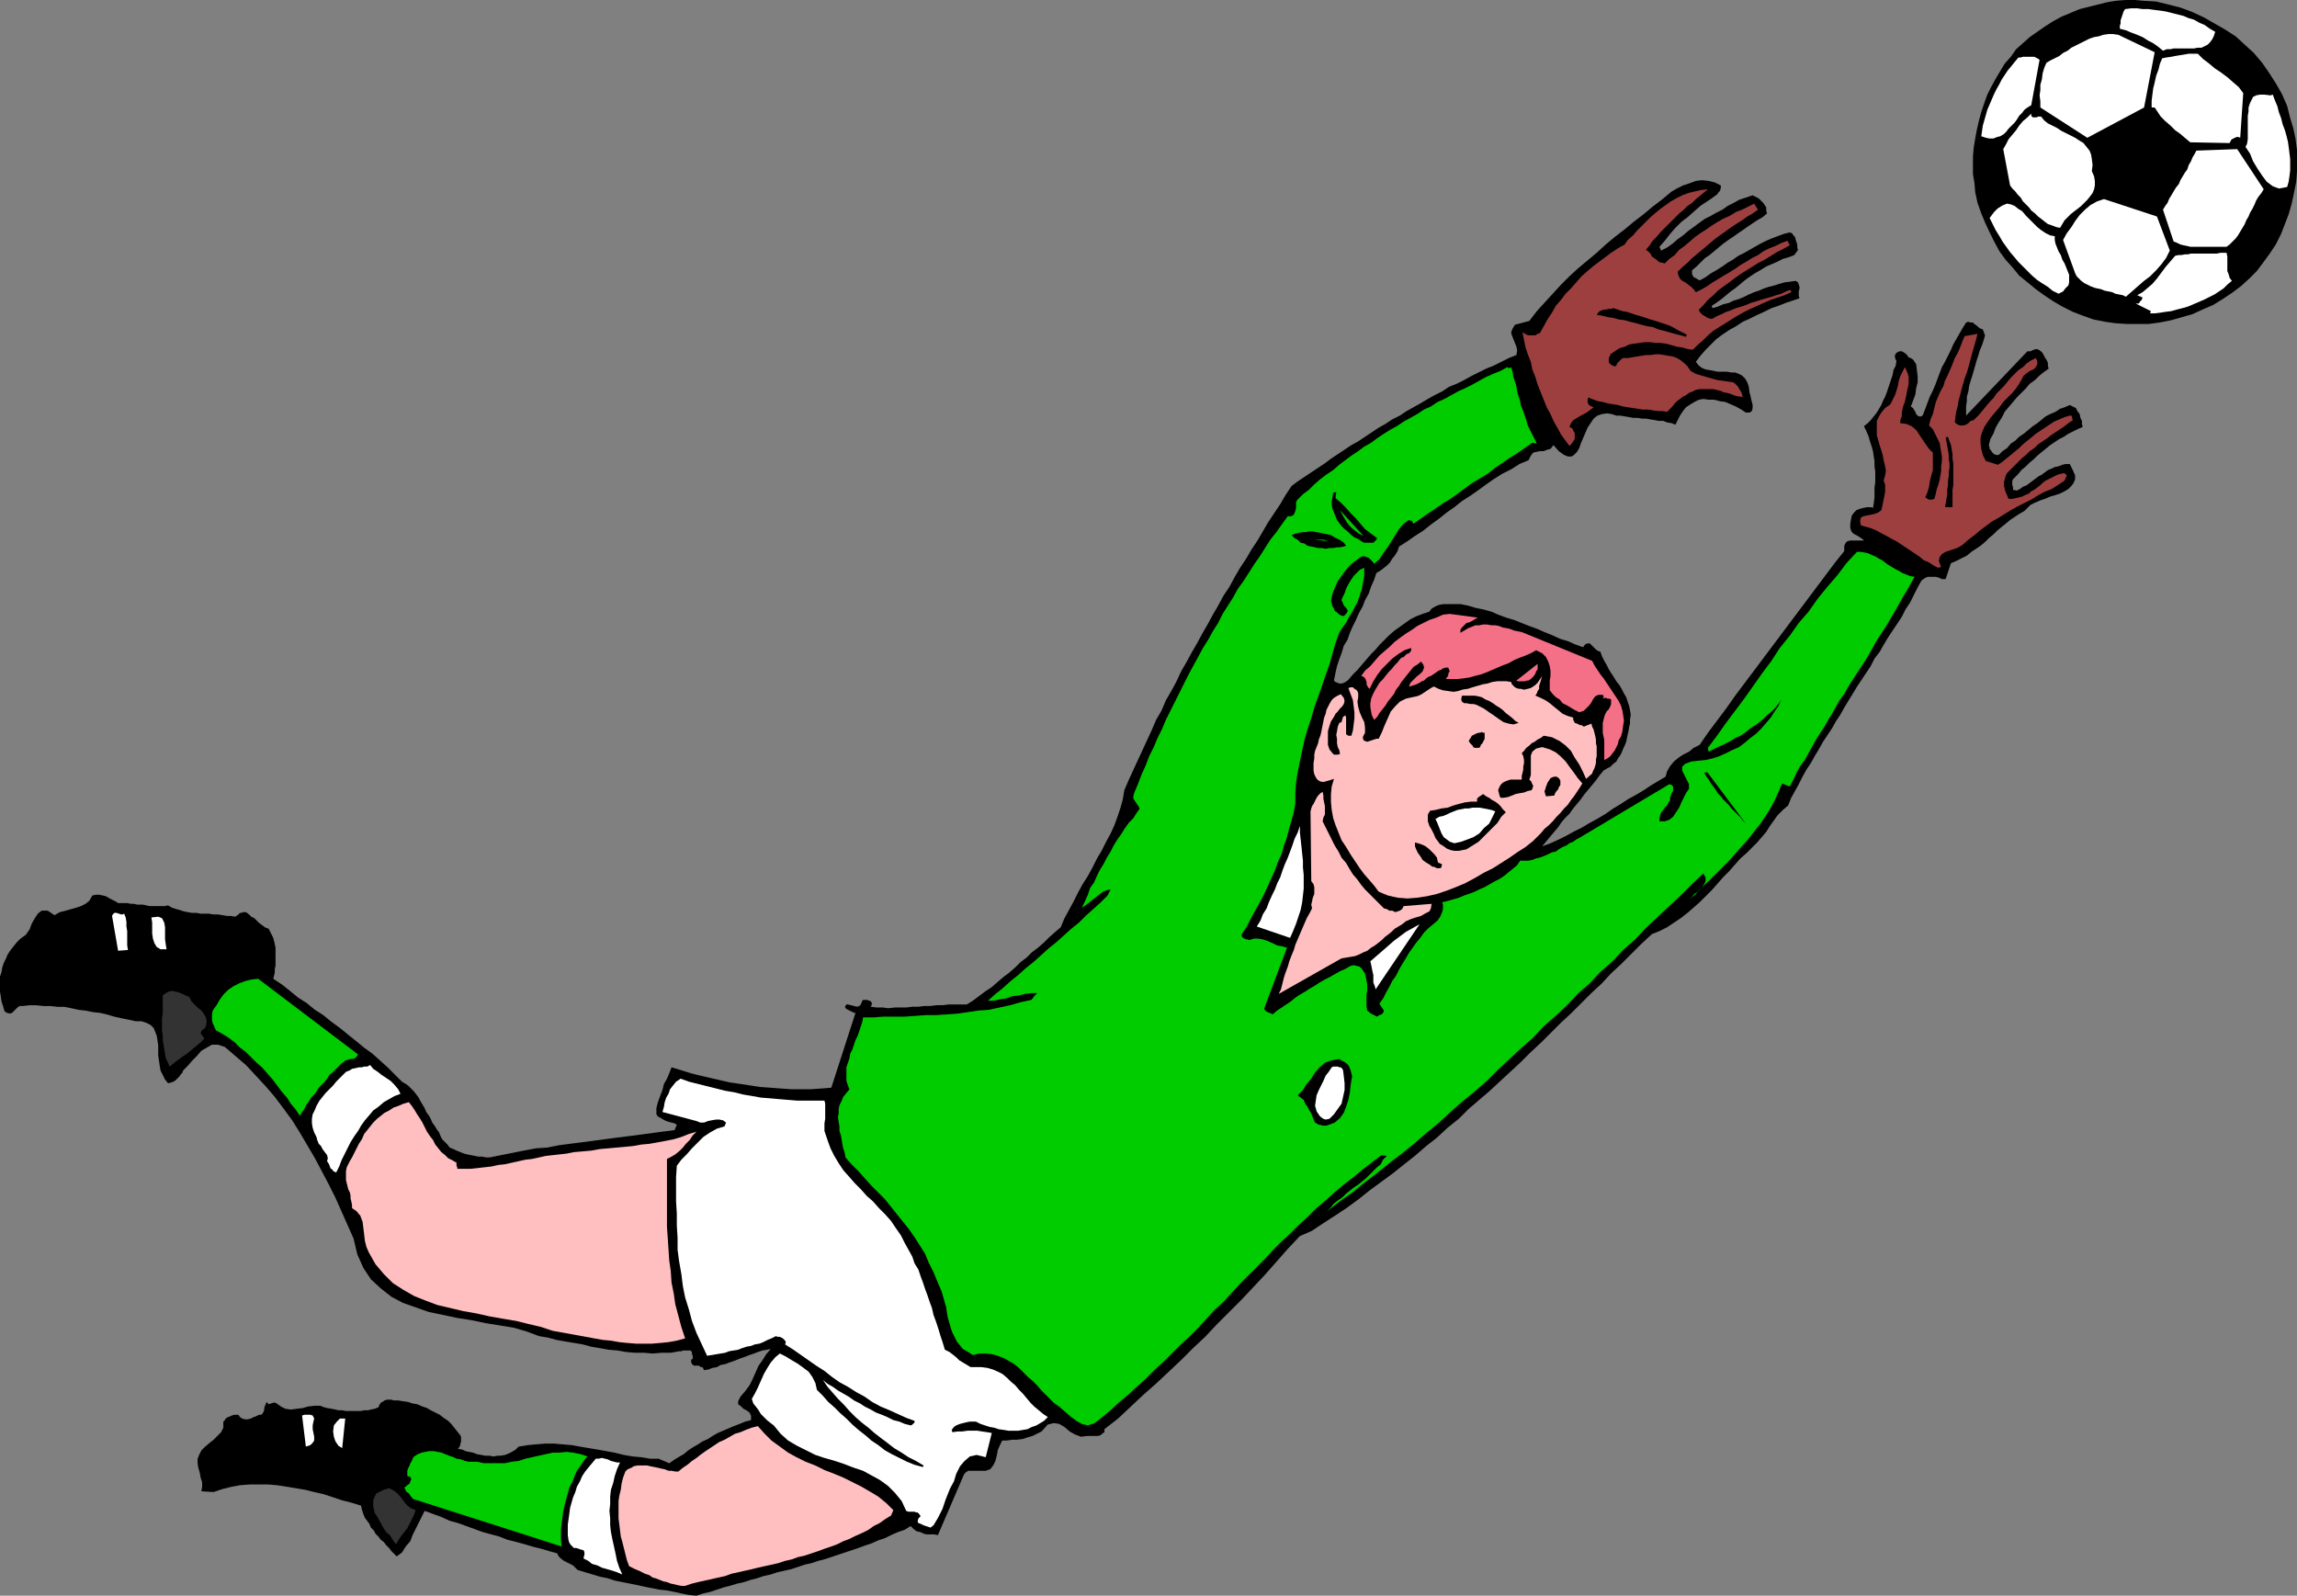
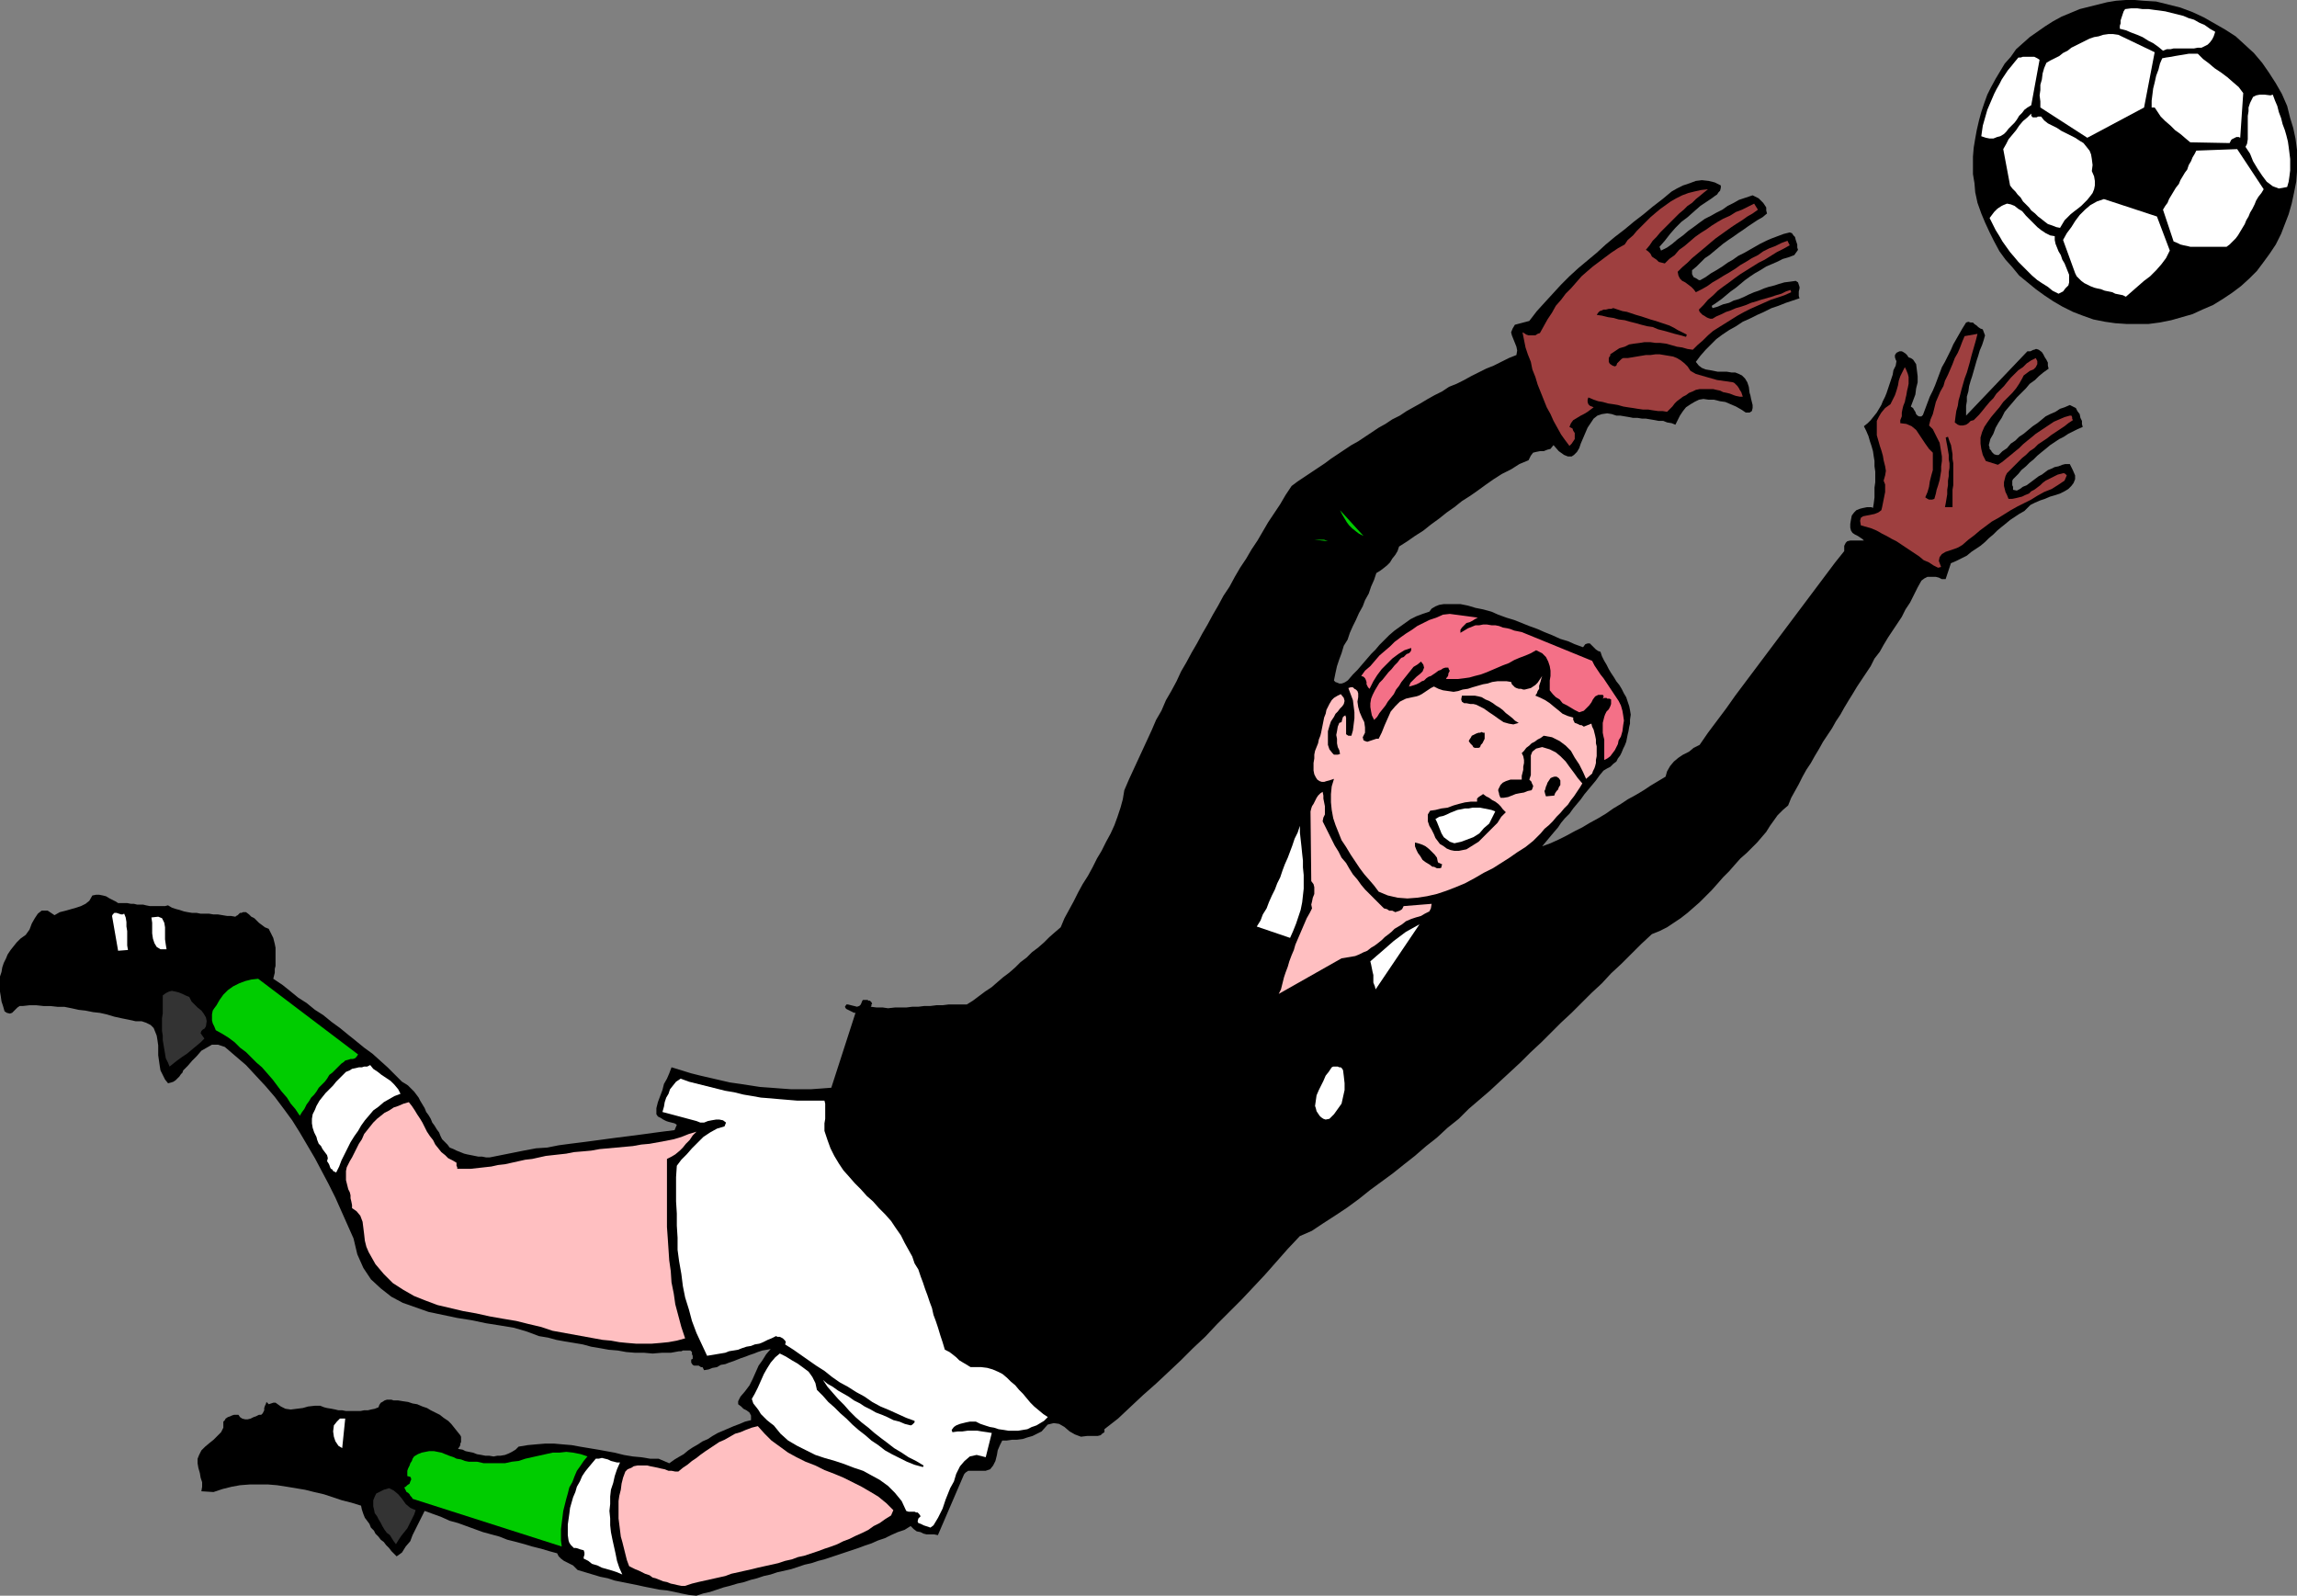
<svg xmlns="http://www.w3.org/2000/svg" xmlns:ns1="http://sodipodi.sourceforge.net/DTD/sodipodi-0.dtd" xmlns:ns2="http://www.inkscape.org/namespaces/inkscape" version="1.0" width="129.724mm" height="90.115mm" id="svg60" ns1:docname="Goalie 05.wmf">
  <rect width="100%" height="100%" fill="#808080" stroke="none" />
  <ns1:namedview id="namedview60" pagecolor="#ffffff" bordercolor="#000000" borderopacity="0.25" ns2:showpageshadow="2" ns2:pageopacity="0.0" ns2:pagecheckerboard="0" ns2:deskcolor="#d1d1d1" ns2:document-units="mm" />
  <defs id="defs1">
    <pattern id="WMFhbasepattern" patternUnits="userSpaceOnUse" width="6" height="6" x="0" y="0" />
  </defs>
  <path style="fill:#000000;fill-opacity:1;fill-rule:evenodd;stroke:none" d="m 4.363,200.348 1.131,-0.808 0.808,-1.131 0.485,-1.293 0.646,-1.131 0.646,-0.969 0.808,-0.646 h 1.293 l 1.454,0.969 1.131,-0.646 1.293,-0.323 1.131,-0.323 1.131,-0.323 0.97,-0.323 0.97,-0.485 0.808,-0.646 0.646,-1.131 0.808,-0.162 h 0.646 l 0.808,0.162 0.646,0.162 0.808,0.485 0.646,0.323 0.646,0.323 0.485,0.323 h 0.646 0.646 0.646 l 0.808,0.162 h 0.646 l 0.646,0.162 h 0.646 0.646 l 0.646,0.162 0.808,0.162 h 0.646 0.646 0.646 0.646 0.646 l 0.646,-0.162 0.808,0.485 0.97,0.323 0.646,0.162 0.97,0.323 0.808,0.162 0.97,0.162 h 0.97 l 0.808,0.162 h 0.97 0.808 l 0.97,0.162 h 0.97 l 0.97,0.162 0.97,0.162 h 0.808 l 0.97,0.162 0.162,-0.162 0.323,-0.162 0.323,-0.323 0.162,-0.162 h 0.323 l 0.323,-0.162 h 0.323 0.323 l 0.646,0.485 0.485,0.485 0.646,0.323 0.485,0.485 0.485,0.485 0.646,0.485 0.646,0.485 0.808,0.323 0.323,0.646 0.323,0.646 0.323,0.646 0.162,0.646 0.162,0.646 0.162,0.808 v 0.646 0.646 0.646 0.646 0.646 0.646 l -0.162,0.646 v 0.808 l -0.162,0.646 -0.162,0.646 1.939,1.293 1.616,1.293 1.778,1.454 1.778,1.131 1.778,1.454 1.778,1.131 1.778,1.454 1.778,1.293 1.778,1.454 1.616,1.293 1.778,1.454 1.778,1.293 1.616,1.454 1.616,1.454 1.616,1.616 1.454,1.454 0.808,0.485 0.485,0.323 0.646,0.646 0.646,0.646 0.485,0.646 0.485,0.646 0.323,0.646 0.485,0.808 0.485,0.808 0.323,0.808 0.485,0.646 0.485,0.808 0.323,0.808 0.485,0.646 0.485,0.808 0.485,0.646 0.323,0.808 0.323,0.646 0.646,0.646 0.485,0.485 0.485,0.646 0.808,0.323 0.646,0.323 0.808,0.323 0.808,0.323 0.646,0.162 0.808,0.162 0.808,0.162 0.808,0.162 h 0.808 l 0.808,0.162 h 0.808 l 2.424,-0.485 2.424,-0.485 2.424,-0.485 2.586,-0.485 2.424,-0.162 2.424,-0.485 2.424,-0.323 2.586,-0.323 2.424,-0.323 2.424,-0.323 2.424,-0.323 2.586,-0.323 2.424,-0.323 2.424,-0.323 2.424,-0.323 2.586,-0.323 0.485,-1.131 -0.485,-0.323 -0.646,-0.162 -0.646,-0.162 -0.485,-0.162 -0.646,-0.323 -0.485,-0.323 -0.646,-0.323 -0.323,-0.485 v -1.293 l 0.323,-1.293 0.485,-1.293 0.485,-1.293 0.323,-1.293 0.646,-1.131 0.485,-1.131 0.485,-1.293 2.101,0.646 2.101,0.646 1.939,0.485 2.101,0.485 2.101,0.485 2.101,0.485 2.262,0.323 2.101,0.323 2.101,0.323 2.262,0.162 2.101,0.162 2.262,0.162 h 2.101 2.101 l 2.262,-0.162 2.101,-0.162 5.171,-15.995 h -0.323 l -0.323,-0.162 -0.323,-0.162 -0.323,-0.162 -0.323,-0.162 -0.323,-0.162 -0.162,-0.162 -0.162,-0.323 0.323,-0.485 h 0.323 l 0.646,0.162 0.646,0.162 0.646,0.162 0.485,-0.162 0.323,-0.323 0.323,-0.808 0.162,-0.162 h 0.323 0.323 0.323 l 0.162,0.162 h 0.323 l 0.162,0.162 0.162,0.162 0.162,0.323 -0.162,0.162 v 0.323 l -0.162,0.162 1.293,0.162 h 1.293 l 1.131,0.162 1.454,-0.162 h 1.293 1.131 l 1.293,-0.162 h 1.293 l 1.293,-0.162 h 1.293 l 1.293,-0.162 h 1.293 l 1.293,-0.162 h 1.293 1.293 1.293 l 1.293,-0.808 1.293,-0.969 1.293,-0.969 1.454,-0.969 1.293,-1.131 1.131,-0.969 1.293,-0.969 1.293,-1.131 1.131,-1.131 1.293,-0.969 1.131,-1.131 1.293,-0.969 1.293,-1.131 1.131,-1.131 1.293,-1.131 1.131,-0.969 0.808,-1.939 0.97,-1.777 0.97,-1.777 0.97,-1.939 0.97,-1.777 1.131,-1.777 0.97,-1.777 0.97,-1.939 0.97,-1.616 0.97,-1.939 0.97,-1.777 0.808,-1.777 0.646,-1.777 0.646,-1.939 0.485,-1.777 0.323,-1.939 0.97,-2.262 0.97,-2.1 0.97,-2.1 0.97,-2.1 0.97,-2.1 0.97,-2.1 0.97,-2.262 1.131,-1.939 0.97,-2.262 1.131,-1.939 1.131,-2.1 0.97,-2.1 1.131,-1.939 1.131,-2.1 1.131,-1.939 1.131,-2.1 1.131,-1.939 1.131,-2.1 1.131,-1.939 1.131,-2.1 1.293,-1.939 1.131,-2.1 1.131,-1.939 1.293,-1.939 1.131,-1.939 1.293,-1.939 1.131,-1.939 1.131,-1.939 1.293,-1.939 1.293,-1.939 1.131,-1.939 1.293,-1.939 1.293,-0.969 1.454,-0.969 1.454,-0.969 1.454,-0.969 1.454,-0.969 1.293,-0.969 1.454,-0.969 1.454,-0.969 1.454,-0.969 1.454,-0.808 1.454,-0.969 1.454,-0.969 1.454,-0.969 1.454,-0.808 1.454,-0.969 1.616,-0.808 1.454,-0.969 1.454,-0.808 1.454,-0.808 1.616,-0.969 1.454,-0.808 1.616,-0.808 1.454,-0.969 1.616,-0.646 1.616,-0.808 1.454,-0.808 1.616,-0.808 1.616,-0.808 1.616,-0.646 1.616,-0.808 1.616,-0.808 1.616,-0.646 0.162,-0.969 -0.162,-0.808 -0.323,-0.808 -0.323,-0.808 -0.323,-0.808 -0.162,-0.646 0.323,-0.808 0.485,-0.808 3.07,-0.808 1.616,-2.1 1.616,-1.777 1.778,-1.939 1.778,-1.939 1.778,-1.777 1.939,-1.777 1.939,-1.616 1.939,-1.616 1.939,-1.777 1.939,-1.616 2.101,-1.616 1.939,-1.616 2.101,-1.616 1.939,-1.616 2.101,-1.616 1.939,-1.616 1.131,-0.646 1.293,-0.646 1.454,-0.485 1.293,-0.485 1.293,-0.162 1.454,0.162 1.293,0.323 1.293,0.646 v 0.485 l -0.162,0.646 -0.323,0.323 -0.323,0.485 -0.485,0.323 -0.646,0.485 -0.485,0.323 -0.485,0.323 -1.454,0.969 -1.293,1.131 -1.454,1.293 -1.293,0.969 -1.293,1.293 -1.131,1.293 -1.131,1.454 -1.131,1.293 0.323,0.808 1.293,-0.646 1.131,-0.808 1.131,-0.969 1.131,-0.808 1.131,-0.969 1.131,-0.808 1.293,-0.969 1.131,-0.808 1.293,-0.646 1.131,-0.646 1.293,-0.646 1.131,-0.808 1.293,-0.646 1.131,-0.646 1.454,-0.485 1.454,-0.485 0.646,0.323 0.646,0.323 0.485,0.485 0.485,0.485 0.323,0.485 0.323,0.485 v 0.646 l 0.162,0.646 -0.97,0.808 -1.131,0.646 -0.97,0.646 -0.97,0.646 -1.131,0.808 -0.97,0.646 -1.131,0.808 -0.97,0.646 -1.131,0.808 -0.97,0.808 -0.97,0.808 -0.97,0.808 -0.97,0.646 -0.97,0.969 -0.808,0.808 -0.97,0.808 v 0.485 0.323 l 0.162,0.323 0.162,0.323 0.323,0.162 0.323,0.162 0.485,0.323 h 0.323 l 1.131,-0.646 1.131,-0.808 1.131,-0.646 1.293,-0.808 1.131,-0.808 1.131,-0.646 1.131,-0.808 1.293,-0.646 1.131,-0.646 1.131,-0.646 1.131,-0.646 1.293,-0.646 1.131,-0.485 1.293,-0.485 1.293,-0.485 1.293,-0.323 0.485,0.162 0.323,0.485 0.323,0.323 0.162,0.646 0.162,0.485 0.162,0.485 v 0.646 l 0.162,0.485 -0.808,1.131 -1.293,0.485 -1.131,0.323 -1.293,0.646 -1.131,0.485 -1.131,0.485 -1.293,0.808 -1.131,0.646 -0.97,0.646 -1.131,0.808 -0.97,0.808 -0.97,0.808 -1.131,0.808 -0.97,0.808 -0.97,0.808 -1.131,0.808 -0.97,0.646 0.162,0.485 1.131,-0.323 1.131,-0.485 1.293,-0.323 0.97,-0.485 1.131,-0.323 1.131,-0.485 0.97,-0.485 1.131,-0.485 0.97,-0.323 1.131,-0.485 0.97,-0.323 1.293,-0.323 0.97,-0.323 1.131,-0.323 1.293,-0.162 1.131,-0.162 0.485,0.323 0.162,0.485 0.162,0.485 v 0.323 l -0.162,0.646 v 0.485 0.485 l 0.162,0.485 -1.454,0.485 -1.454,0.485 -1.616,0.646 -1.454,0.485 -1.616,0.808 -1.454,0.646 -1.616,0.808 -1.454,0.646 -1.454,0.969 -1.454,0.808 -1.454,0.969 -1.293,0.969 -1.131,1.131 -1.131,1.131 -1.131,1.293 -0.97,1.293 0.646,0.808 0.646,0.485 0.808,0.323 0.97,0.162 0.808,0.162 0.808,0.162 h 0.97 0.97 l 0.97,0.162 h 0.808 l 0.808,0.323 0.646,0.323 0.646,0.646 0.485,0.808 0.323,0.969 0.162,1.293 0.162,0.485 0.162,0.808 0.162,0.646 0.162,0.646 v 0.646 l -0.162,0.646 -0.485,0.323 h -0.808 l -0.97,-0.646 -1.131,-0.646 -1.131,-0.485 -1.131,-0.485 -1.131,-0.162 -1.293,-0.323 h -1.131 l -1.131,-0.162 -0.97,0.162 -0.97,0.485 -0.808,0.485 -0.97,0.646 -0.646,0.808 -0.646,0.969 -0.485,0.969 -0.485,0.969 -0.808,-0.323 -0.97,-0.162 -0.808,-0.323 h -0.97 l -0.808,-0.162 -0.97,-0.162 -0.97,-0.162 h -0.808 l -0.97,-0.162 h -0.97 l -0.808,-0.162 -0.97,-0.162 -0.97,-0.162 h -0.808 l -0.97,-0.323 -0.97,-0.162 -1.131,0.162 -0.97,0.323 -0.808,0.646 -0.646,0.969 -0.646,0.969 -0.485,1.131 -0.485,1.131 -0.485,1.131 -0.323,0.969 -0.485,0.808 -0.646,0.646 -0.485,0.323 h -0.808 l -0.808,-0.323 -1.131,-0.808 -1.131,-1.293 -0.646,0.808 -0.646,0.162 -0.808,0.323 h -0.808 l -0.808,0.162 -0.646,0.162 -0.485,0.646 -0.485,0.969 -1.939,0.808 -1.778,1.131 -1.939,0.969 -1.778,1.131 -1.616,1.131 -1.778,1.293 -1.616,1.131 -1.778,1.131 -1.616,1.293 -1.616,1.131 -1.616,1.293 -1.778,1.293 -1.616,1.293 -1.778,1.131 -1.616,1.131 -1.778,1.131 -0.323,0.969 -0.485,0.808 -0.646,0.808 -0.485,0.808 -0.646,0.646 -0.808,0.646 -0.646,0.485 -0.808,0.485 -0.485,1.454 -0.646,1.454 -0.485,1.454 -0.808,1.454 -0.485,1.293 -0.808,1.454 -0.646,1.454 -0.646,1.293 -0.646,1.454 -0.485,1.454 -0.808,1.293 -0.485,1.616 -0.485,1.293 -0.485,1.454 -0.323,1.454 -0.323,1.616 0.323,0.323 0.485,0.162 0.323,0.162 h 0.485 l 0.485,-0.162 0.323,-0.162 0.485,-0.323 0.162,-0.162 0.97,-1.131 0.97,-0.969 0.97,-1.131 0.97,-1.131 0.97,-1.131 0.97,-0.969 0.808,-0.969 1.131,-1.131 0.97,-0.969 1.131,-0.969 1.131,-0.808 1.131,-0.808 1.131,-0.808 1.293,-0.646 1.293,-0.485 1.454,-0.485 0.485,-0.646 0.808,-0.485 0.808,-0.323 0.97,-0.162 h 0.808 0.97 0.97 0.808 l 1.616,0.323 1.616,0.485 1.616,0.323 1.778,0.485 1.454,0.646 1.778,0.646 1.616,0.485 1.616,0.646 1.616,0.646 1.778,0.646 1.454,0.646 1.616,0.646 1.778,0.808 1.616,0.485 1.454,0.646 1.778,0.646 0.485,-0.646 0.485,-0.162 h 0.485 l 0.485,0.485 0.323,0.323 0.485,0.485 0.485,0.323 0.485,0.162 0.323,0.969 0.485,0.969 0.485,0.808 0.485,0.969 0.485,0.808 0.646,0.969 0.485,0.808 0.646,0.808 0.485,0.808 0.485,0.969 0.485,0.808 0.323,0.969 0.323,0.969 0.162,0.808 0.162,0.969 -0.162,1.131 v 0.808 l -0.162,0.646 -0.162,0.969 -0.162,0.646 -0.162,0.808 -0.162,0.808 -0.323,0.808 -0.323,0.646 -0.323,0.808 -0.323,0.646 -0.485,0.646 -0.323,0.646 -0.646,0.485 -0.646,0.646 -0.646,0.323 -0.808,0.485 -0.808,0.969 -0.808,1.131 -0.808,0.969 -0.808,0.969 -0.808,0.969 -0.808,1.131 -0.808,0.969 -0.808,0.969 -0.808,1.131 -0.97,0.969 -0.808,0.969 -0.646,0.969 -0.97,1.131 -0.808,0.969 -0.808,0.969 -0.808,0.969 1.778,-0.646 1.778,-0.808 1.616,-0.808 1.778,-0.969 1.616,-0.808 1.616,-0.969 1.778,-0.969 1.616,-0.969 1.616,-1.131 1.616,-0.969 1.454,-0.969 1.778,-0.969 1.616,-0.969 1.454,-0.969 1.616,-0.969 1.616,-0.969 0.323,-1.131 0.646,-1.131 0.808,-0.969 0.97,-0.808 0.97,-0.646 1.293,-0.646 0.97,-0.808 1.293,-0.646 1.778,-2.585 1.939,-2.585 1.939,-2.585 1.939,-2.747 1.939,-2.585 1.939,-2.585 1.939,-2.585 1.939,-2.585 1.939,-2.585 1.939,-2.585 1.939,-2.585 1.939,-2.585 1.939,-2.585 1.939,-2.585 1.939,-2.585 1.939,-2.424 v -1.131 l 0.323,-0.646 0.323,-0.323 0.646,-0.162 h 0.808 0.808 0.646 0.646 l -0.323,-0.323 -0.485,-0.323 -0.485,-0.323 -0.646,-0.323 -0.485,-0.323 -0.323,-0.485 -0.162,-0.646 v -0.808 l 0.162,-0.969 0.162,-0.808 0.485,-0.646 0.485,-0.485 0.808,-0.323 0.646,-0.162 0.808,-0.162 h 0.97 l 0.323,0.162 0.162,-0.969 0.162,-1.293 v -0.969 -1.131 l 0.162,-1.131 v -1.131 -1.131 l -0.162,-1.131 v -1.131 l -0.162,-0.969 -0.162,-1.131 -0.323,-1.131 -0.323,-0.969 -0.323,-1.131 -0.485,-1.131 -0.485,-0.969 0.808,-0.646 0.646,-0.646 0.646,-0.808 0.646,-0.808 0.485,-0.808 0.485,-0.808 0.323,-0.808 0.485,-0.969 0.323,-0.808 0.323,-0.969 0.323,-0.969 0.323,-0.969 0.323,-0.969 0.162,-0.969 0.485,-0.969 0.162,-0.969 -0.162,-0.323 -0.162,-0.485 v -0.485 l 0.323,-0.485 0.646,-0.323 h 0.485 l 0.323,0.162 0.485,0.323 0.323,0.323 0.323,0.485 0.485,0.162 0.485,0.323 0.646,0.969 0.162,1.293 0.162,1.293 v 1.293 l -0.323,1.293 -0.162,1.293 -0.485,1.293 -0.485,1.293 0.485,0.323 0.162,0.323 0.323,0.485 0.162,0.485 0.323,0.323 0.323,0.162 h 0.485 l 0.323,-0.323 0.485,-1.293 0.485,-1.293 0.485,-1.293 0.646,-1.293 0.485,-1.131 0.485,-1.293 0.485,-1.293 0.485,-1.293 0.646,-1.131 0.646,-1.293 0.646,-1.293 0.485,-1.131 0.646,-1.131 0.646,-1.131 0.646,-1.131 0.808,-1.293 0.485,-0.162 0.485,0.162 h 0.485 l 0.323,0.323 0.485,0.323 0.323,0.323 0.485,0.323 0.485,0.162 0.485,1.293 -0.323,1.131 -0.323,0.969 -0.485,1.131 -0.323,1.131 -0.323,0.969 -0.323,1.131 -0.323,1.131 -0.323,1.131 -0.323,0.969 -0.323,1.131 -0.162,1.131 -0.323,1.131 v 0.969 l -0.162,0.969 v 1.131 0.969 l 13.09,-13.734 h 0.323 0.162 0.162 l 0.323,-0.162 0.323,-0.162 h 0.162 l 0.323,-0.162 h 0.162 l 0.485,0.162 0.646,0.485 0.323,0.485 0.323,0.646 0.323,0.485 0.323,0.646 v 0.646 l 0.162,0.646 -1.131,0.808 -0.97,0.808 -0.808,0.808 -1.131,0.808 -0.808,0.969 -0.97,0.969 -0.97,0.969 -0.808,0.969 -0.97,1.131 -0.808,0.969 -0.646,1.293 -0.646,0.969 -0.646,1.131 -0.485,1.293 -0.646,1.131 -0.323,1.293 0.162,0.485 v 0.323 l 0.323,0.323 0.162,0.323 0.323,0.323 0.162,0.162 0.485,0.162 h 0.485 l 0.808,-0.808 0.97,-0.646 0.808,-0.969 0.97,-0.646 0.808,-0.808 0.97,-0.646 0.97,-0.808 0.97,-0.808 0.97,-0.646 0.808,-0.646 0.97,-0.808 0.97,-0.485 1.131,-0.485 0.97,-0.646 0.97,-0.323 1.131,-0.485 0.646,0.323 0.646,0.323 0.323,0.646 0.485,0.646 0.162,0.808 0.323,0.646 v 0.646 l 0.162,0.646 -1.131,0.485 -0.97,0.485 -0.97,0.485 -0.97,0.646 -0.97,0.485 -0.97,0.646 -0.97,0.646 -0.97,0.808 -0.808,0.646 -0.97,0.808 -0.808,0.808 -0.808,0.646 -0.808,0.808 -0.97,0.808 -0.646,0.808 -0.808,0.808 -0.323,0.323 -0.162,0.323 v 0.323 0.162 0.485 l 0.162,0.323 v 0.162 0.485 l 0.808,0.162 0.646,-0.323 0.646,-0.485 0.808,-0.323 0.646,-0.485 0.646,-0.485 0.646,-0.485 0.646,-0.485 0.646,-0.323 0.646,-0.485 0.646,-0.485 0.808,-0.323 0.646,-0.323 0.808,-0.162 0.808,-0.323 0.646,-0.162 h 0.97 l 0.646,1.293 0.485,1.131 v 0.808 l -0.323,0.808 -0.485,0.646 -0.646,0.646 -0.808,0.485 -0.97,0.485 -0.97,0.323 -1.131,0.323 -1.131,0.485 -0.97,0.323 -1.131,0.485 -0.97,0.485 -0.646,0.646 -0.646,0.646 -1.131,0.646 -0.97,0.646 -0.97,0.646 -0.97,0.808 -0.808,0.646 -0.97,0.808 -0.808,0.808 -0.97,0.808 -0.808,0.808 -0.97,0.808 -0.97,0.646 -0.97,0.646 -0.97,0.808 -0.97,0.485 -1.293,0.646 -1.131,0.485 -1.131,3.393 h -0.808 l -0.646,-0.323 -0.646,-0.162 h -0.646 -0.646 -0.485 l -0.646,0.323 -0.646,0.485 -0.808,1.454 -0.808,1.616 -0.808,1.616 -0.97,1.454 -0.808,1.616 -0.97,1.454 -0.97,1.454 -0.97,1.454 -0.97,1.616 -0.808,1.454 -1.131,1.454 -0.808,1.616 -0.97,1.454 -0.97,1.454 -0.97,1.454 -0.97,1.616 -0.808,1.293 -0.97,1.616 -0.808,1.454 -0.97,1.454 -0.808,1.454 -0.97,1.454 -0.97,1.454 -0.808,1.454 -0.97,1.616 -0.808,1.454 -0.97,1.454 -0.808,1.454 -0.808,1.616 -0.808,1.454 -0.808,1.454 -0.646,1.616 -1.131,0.969 -1.131,1.131 -0.808,1.131 -0.808,1.131 -0.808,1.293 -0.97,1.131 -0.97,1.131 -0.97,0.969 -1.293,1.293 -1.293,1.131 -1.293,1.454 -1.131,1.293 -1.293,1.293 -1.131,1.293 -1.293,1.454 -1.293,1.293 -1.293,1.293 -1.293,1.131 -1.293,1.131 -1.454,1.131 -1.454,0.969 -1.454,0.969 -1.616,0.808 -1.616,0.646 -2.262,2.1 -2.101,2.1 -2.101,2.1 -2.262,2.1 -1.939,2.1 -2.262,2.1 -2.101,2.1 -2.101,2.1 -2.262,2.1 -2.101,2.1 -2.101,2.1 -2.262,2.1 -2.101,2.1 -2.262,2.1 -2.101,1.939 -2.262,2.1 -2.262,1.939 -2.262,1.939 -2.101,2.1 -2.424,1.939 -2.262,2.1 -2.262,1.777 -2.424,2.1 -2.262,1.777 -2.424,1.939 -2.424,1.777 -2.424,1.777 -2.424,1.939 -2.424,1.777 -2.424,1.616 -2.747,1.777 -2.424,1.616 -2.586,1.131 -2.586,2.747 -2.424,2.747 -2.424,2.747 -2.424,2.585 -2.586,2.747 -2.586,2.585 -2.586,2.585 -2.586,2.747 -2.586,2.424 -2.586,2.585 -2.747,2.585 -2.586,2.424 -2.747,2.424 -2.586,2.424 -2.747,2.585 -2.909,2.262 v 0.646 l -0.485,0.323 -0.323,0.323 -0.646,0.162 h -0.485 -0.646 -0.646 -0.485 l -1.293,0.162 -1.293,-0.485 -1.131,-0.646 -1.131,-0.969 -1.131,-0.646 -1.131,-0.162 -1.293,0.323 -1.293,1.454 -0.97,0.485 -0.97,0.485 -1.131,0.323 -0.97,0.323 -1.293,0.162 h -0.97 l -1.131,0.162 h -0.97 l -0.485,0.969 -0.485,1.131 -0.162,0.969 -0.323,1.293 -0.485,0.969 -0.646,0.808 -0.97,0.323 h -1.293 -0.485 -0.485 -0.485 -0.485 -0.485 l -0.485,0.323 -0.323,0.323 -0.162,0.323 -5.494,12.764 -0.808,-0.162 h -0.646 -0.97 l -0.646,-0.162 -0.646,-0.323 -0.808,-0.162 -0.646,-0.485 -0.646,-0.646 -1.293,0.808 -1.454,0.485 -1.454,0.646 -1.293,0.646 -1.454,0.485 -1.454,0.646 -1.454,0.485 -1.293,0.485 -1.454,0.485 -1.454,0.485 -1.454,0.485 -1.454,0.485 -1.454,0.485 -1.293,0.323 -1.454,0.485 -1.454,0.323 -1.454,0.485 -1.454,0.485 -1.454,0.323 -1.454,0.323 -1.454,0.485 -1.454,0.323 -1.454,0.485 -1.293,0.323 -1.454,0.485 -1.454,0.323 -1.616,0.485 -1.293,0.323 -1.454,0.485 -1.454,0.485 -1.454,0.323 -1.454,0.485 -1.616,-0.162 -1.616,-0.323 -1.454,-0.323 -1.616,-0.323 -1.616,-0.162 -1.616,-0.323 -1.616,-0.323 -1.454,-0.323 -1.616,-0.323 -1.616,-0.323 -1.616,-0.323 -1.454,-0.485 -1.616,-0.323 -1.616,-0.485 -1.616,-0.485 -1.616,-0.485 -0.485,-0.485 -0.485,-0.485 -0.646,-0.323 -0.646,-0.323 -0.646,-0.323 -0.646,-0.485 -0.485,-0.485 -0.323,-0.646 -1.778,-0.485 -1.616,-0.485 -1.939,-0.485 -1.616,-0.485 -1.778,-0.485 -1.939,-0.485 -1.616,-0.646 -1.778,-0.485 -1.778,-0.485 -1.778,-0.646 -1.778,-0.646 -1.778,-0.646 -1.778,-0.485 -1.778,-0.808 -1.778,-0.646 -1.778,-0.646 -0.646,1.293 -0.646,1.293 -0.646,1.293 -0.646,1.293 -0.485,1.293 -0.97,1.131 -0.808,1.293 -1.131,0.808 -0.646,-0.646 -0.485,-0.485 -0.485,-0.646 -0.646,-0.646 -0.485,-0.646 -0.646,-0.485 -0.485,-0.646 -0.646,-0.646 -0.323,-0.646 -0.646,-0.646 -0.323,-0.808 -0.485,-0.646 -0.485,-0.646 -0.323,-0.808 -0.323,-0.969 -0.162,-0.808 -2.101,-0.646 -1.939,-0.485 -1.939,-0.646 -1.939,-0.646 -2.101,-0.485 -1.939,-0.485 -1.939,-0.323 -1.939,-0.323 -2.101,-0.323 -1.939,-0.162 H 55.106 53.328 l -2.101,0.162 -1.778,0.323 -1.939,0.485 -1.939,0.646 -2.586,-0.162 0.162,-0.969 v -0.969 l -0.323,-0.969 -0.162,-0.969 -0.323,-1.131 -0.162,-0.969 v -0.969 l 0.323,-0.808 0.485,-0.969 0.808,-0.808 0.97,-0.808 0.808,-0.646 0.808,-0.808 0.808,-0.808 0.485,-0.969 v -1.293 l 0.323,-0.323 0.162,-0.323 0.485,-0.323 0.485,-0.162 0.323,-0.162 0.485,-0.162 h 0.485 0.485 l 0.323,0.485 0.485,0.323 0.646,0.162 h 0.485 l 0.646,-0.162 0.646,-0.323 0.485,-0.162 0.646,-0.323 h 0.485 l 0.323,-0.323 0.162,-0.323 0.162,-0.323 v -0.485 l 0.162,-0.485 0.162,-0.323 0.162,-0.485 0.485,0.485 0.485,-0.162 0.485,-0.162 h 0.485 l 1.131,0.808 0.97,0.485 1.131,0.162 1.293,-0.162 1.293,-0.162 1.131,-0.323 1.454,-0.162 h 1.131 l 0.808,0.323 0.646,0.162 0.97,0.162 0.808,0.162 0.646,0.162 h 0.808 l 0.808,0.162 h 0.808 0.646 0.808 0.808 l 0.808,-0.162 h 0.808 l 0.646,-0.162 0.808,-0.162 0.808,-0.323 0.162,-0.485 0.323,-0.485 0.323,-0.162 0.485,-0.323 0.485,-0.162 h 0.485 0.485 l 0.485,0.162 h 0.97 l 0.97,0.162 1.131,0.162 0.97,0.323 0.97,0.162 1.131,0.485 0.97,0.323 0.808,0.485 0.97,0.485 0.97,0.485 0.808,0.646 0.97,0.646 0.646,0.646 0.646,0.808 0.646,0.808 0.646,0.808 0.162,0.323 v 0.323 0.485 0.323 l -0.162,0.323 v 0.323 l -0.162,0.323 -0.323,0.485 0.97,0.162 0.646,0.323 0.808,0.162 0.808,0.162 0.808,0.323 0.97,0.162 0.808,0.162 h 0.808 l 0.97,0.162 0.808,-0.162 h 0.646 l 0.97,-0.162 0.808,-0.323 0.646,-0.323 0.808,-0.485 0.646,-0.646 1.939,-0.323 1.778,-0.162 1.939,-0.162 h 1.939 l 1.778,0.162 1.939,0.162 1.778,0.323 1.939,0.323 1.939,0.323 1.778,0.323 1.778,0.323 1.939,0.485 1.939,0.323 1.778,0.162 1.939,0.323 h 1.778 l 2.262,0.969 1.131,-0.808 0.808,-0.485 1.131,-0.646 0.97,-0.808 0.97,-0.646 1.131,-0.646 0.97,-0.646 1.131,-0.485 0.97,-0.646 1.131,-0.646 1.131,-0.485 1.131,-0.485 1.131,-0.485 1.293,-0.485 1.131,-0.485 1.293,-0.323 v -0.969 l -0.323,-0.646 -0.646,-0.485 -0.646,-0.323 -0.485,-0.485 -0.646,-0.485 v -0.646 l 0.485,-0.969 0.97,-1.131 0.97,-1.293 0.646,-1.293 0.646,-1.454 0.646,-1.454 0.808,-1.131 0.808,-1.293 0.97,-1.131 -0.808,0.162 -0.97,0.162 -0.97,0.323 -0.808,0.323 -0.97,0.323 -0.808,0.323 -0.97,0.323 -0.808,0.323 -0.808,0.323 -0.97,0.323 -0.808,0.323 -0.97,0.162 -0.808,0.485 -0.97,0.162 -0.808,0.323 -0.97,0.162 -0.323,-0.646 h -0.323 l -0.485,-0.323 h -0.485 -0.485 l -0.323,-0.162 -0.323,-0.485 v -0.646 l 0.323,-0.162 v -0.323 -0.323 l -0.162,-0.323 v -0.485 l -0.323,-0.323 h -0.323 -0.485 -0.323 -0.485 l -0.323,0.162 h -0.485 l -1.778,0.323 h -1.939 l -1.939,0.162 -1.778,-0.162 h -1.939 l -1.939,-0.162 -1.778,-0.323 -1.939,-0.162 -1.778,-0.323 -1.939,-0.323 -1.778,-0.485 -1.939,-0.323 -1.939,-0.323 -1.778,-0.323 -1.778,-0.485 -1.939,-0.323 -2.586,-0.969 -2.747,-0.808 -2.909,-0.485 -3.07,-0.485 -3.07,-0.646 -3.07,-0.485 -3.07,-0.646 -3.07,-0.646 -2.747,-0.969 -2.747,-0.969 -2.424,-1.293 -2.262,-1.777 -2.101,-1.939 -1.616,-2.424 -1.293,-2.908 -0.808,-3.393 -1.293,-2.908 -1.293,-2.908 -1.293,-2.908 -1.454,-2.908 -1.454,-2.747 -1.454,-2.747 -1.616,-2.747 -1.616,-2.747 -1.616,-2.585 -1.778,-2.424 -1.939,-2.585 -1.939,-2.262 -2.101,-2.262 -2.101,-2.262 -2.262,-1.939 -2.262,-1.939 -1.454,-0.485 h -1.293 l -1.131,0.646 -1.131,0.646 -0.97,1.131 -0.97,0.969 -0.97,1.131 -0.97,0.969 -0.162,0.485 -0.323,0.323 -0.323,0.485 -0.485,0.485 -0.323,0.323 -0.485,0.323 -0.485,0.162 -0.646,0.162 -0.646,-0.808 -0.485,-0.969 -0.485,-0.969 -0.162,-0.969 -0.162,-1.131 -0.162,-1.131 v -1.131 -0.969 l -0.162,-1.131 -0.162,-0.969 -0.323,-0.808 -0.323,-0.808 -0.646,-0.646 -0.97,-0.485 -0.97,-0.323 h -1.293 l -1.454,-0.323 -1.616,-0.323 -1.454,-0.323 -1.616,-0.485 -1.454,-0.323 -1.454,-0.162 -1.616,-0.323 -1.454,-0.162 -1.454,-0.323 -1.616,-0.323 h -1.454 l -1.454,-0.162 H 9.373 L 7.757,214.566 H 6.302 l -1.454,0.162 H 4.202 l -0.485,0.323 -0.485,0.485 -0.323,0.323 -0.323,0.323 -0.485,0.162 L 1.454,216.182 0.97,215.858 0.646,214.727 0.323,213.758 0.162,212.627 0,211.658 v -1.131 -0.969 -1.131 l 0.323,-0.969 0.162,-0.969 0.323,-0.969 0.485,-0.969 0.323,-0.808 0.646,-0.969 0.646,-0.808 0.646,-0.808 z" id="path1" />
  <path style="fill:#000000;fill-opacity:1;fill-rule:evenodd;stroke:none" d="m 2.586,206.003 0.646,-0.162 0.323,-0.162 0.323,-0.485 0.162,-0.646 0.162,-0.485 0.162,-0.646 0.162,-0.485 0.485,-0.485 0.646,-0.808 0.808,-0.808 0.808,-0.808 0.97,-0.646 0.97,-0.646 1.131,-0.485 1.131,-0.485 1.131,-0.646 1.131,-0.323 1.293,-0.323 1.131,-0.485 1.131,-0.162 1.293,-0.323 1.131,-0.162 1.131,-0.162 0.97,-0.162 0.485,1.131 0.323,1.293 0.162,1.293 0.323,1.293 0.323,1.293 0.162,1.293 0.323,1.131 0.162,1.293 0.646,-0.162 0.646,-0.162 0.646,-0.162 0.808,-0.162 0.646,-0.162 h 0.646 0.646 l 0.646,-0.162 -0.162,-0.808 -0.323,-1.131 -0.162,-0.969 -0.323,-1.131 v -1.131 l -0.162,-1.131 -0.162,-1.131 0.162,-0.969 1.616,-0.323 0.646,0.485 0.323,0.808 0.162,0.808 0.162,0.808 v 0.969 0.969 0.808 l 0.162,0.969 v 0.808 l 0.323,0.646 0.162,0.646 0.485,0.485 0.646,0.323 0.808,0.162 h 0.97 l 1.293,-0.485 0.323,0.162 0.162,0.162 0.323,0.162 h 0.162 l 0.323,0.162 h 0.323 0.162 l 0.323,-0.162 0.162,-0.485 v -0.485 l -0.162,-0.323 -0.485,-0.323 -0.323,-0.808 -0.323,-0.808 -0.162,-0.969 -0.162,-0.808 -0.162,-0.969 0.162,-0.808 0.162,-0.808 0.162,-0.646 0.808,0.323 h 0.97 l 0.808,0.162 0.97,0.162 h 0.808 0.97 0.808 0.97 0.808 0.97 0.808 0.97 l 0.808,0.323 0.808,0.162 0.808,0.162 0.808,0.323 -0.323,0.485 -0.323,0.646 -0.485,0.485 -0.485,0.323 -0.485,0.485 -0.323,0.485 -0.323,0.485 -0.323,0.646 0.808,-0.485 0.808,-0.646 0.808,-0.808 0.646,-0.969 0.808,-0.646 0.808,-0.485 0.97,0.323 1.131,1.131 0.485,-0.162 0.485,0.162 0.323,0.323 0.485,0.323 0.162,0.323 0.162,0.485 0.323,0.485 0.323,0.323 v 0.646 0.808 l 0.162,0.646 v 0.646 0.646 l -0.162,0.646 v 0.646 l -0.162,0.646 -1.131,-0.162 -1.293,-0.162 -1.293,0.162 h -1.131 l -1.293,0.323 -1.131,0.485 -1.131,0.485 -1.131,0.646 -0.485,0.485 -0.485,0.485 -0.485,0.485 -0.485,0.485 -0.485,0.323 -0.646,0.323 -0.646,0.323 -0.808,0.323 -1.293,-0.323 -1.131,-0.808 -0.97,-0.808 -1.131,-0.808 -0.97,-0.646 -1.131,-0.323 -1.131,0.323 -1.131,1.131 -0.485,0.969 -0.323,0.808 v 0.969 l -0.162,0.808 v 0.808 0.969 l -0.162,0.808 -0.162,0.969 -1.939,-0.646 -1.778,-0.323 -2.101,-0.485 -1.778,-0.485 -1.939,-0.485 -1.939,-0.323 -1.939,-0.485 -1.939,-0.323 -1.939,-0.323 -1.939,-0.323 -1.778,-0.162 -1.939,-0.162 -1.939,-0.162 H 6.141 l -1.778,0.323 -2.101,0.162 -0.162,-0.969 -0.323,-0.969 -0.162,-0.808 v -0.969 l 0.162,-0.808 0.323,-0.969 0.162,-0.808 z" id="path2" />
  <path style="fill:#000000;fill-opacity:1;fill-rule:evenodd;stroke:none" d="m 46.379,309.246 0.646,-0.808 0.97,-0.808 0.808,-0.646 0.97,-0.646 0.808,-0.646 1.131,-0.485 0.97,-0.485 1.131,-0.485 1.131,-0.323 1.131,-0.323 1.131,-0.323 1.131,-0.323 1.131,-0.162 1.131,-0.323 h 1.131 l 0.97,-0.162 0.323,1.131 0.162,1.131 -0.162,1.454 v 1.293 l 0.323,1.293 0.323,0.969 0.97,0.646 1.293,0.323 0.485,-0.162 0.485,-0.323 h 0.323 0.646 l 0.485,-0.162 0.323,-0.162 0.162,-0.323 0.162,-0.646 -0.485,-0.646 -0.162,-0.646 v -0.808 -0.808 -0.808 -0.808 l 0.162,-0.808 v -0.646 l 0.97,-0.323 0.485,0.969 0.162,1.454 v 1.454 l -0.162,1.293 0.162,1.454 0.323,0.969 1.131,0.969 1.454,0.485 0.808,-0.969 0.485,-0.808 0.323,-1.131 0.162,-1.131 0.162,-1.131 0.162,-1.131 0.162,-1.131 0.323,-0.969 0.97,0.162 h 0.808 0.97 l 0.808,-0.162 0.97,-0.323 0.808,-0.162 0.97,-0.323 0.808,-0.323 0.97,-0.323 0.808,-0.162 0.97,-0.323 0.808,-0.162 h 0.808 l 0.97,0.162 0.808,0.323 0.808,0.323 1.131,0.646 1.131,0.485 1.131,0.646 0.808,0.808 0.808,0.969 0.646,0.969 0.323,1.131 0.162,1.293 h -0.646 l -0.808,-0.162 -0.646,-0.162 -0.808,-0.323 -0.646,-0.323 -0.808,-0.323 -0.646,-0.323 -0.646,-0.485 -0.323,0.323 -0.162,0.323 -0.162,0.162 -0.162,0.485 0.323,0.808 -1.616,-0.162 -0.97,0.485 -0.808,0.808 -0.162,1.131 -0.323,1.293 -0.323,1.293 -0.485,1.293 -0.97,0.969 -0.808,-0.162 h -0.97 l -0.808,0.162 -0.646,0.323 -0.808,0.323 -0.646,0.323 -0.646,0.485 -0.646,0.485 -0.646,0.485 -0.646,0.323 -0.646,0.323 -0.646,0.162 -0.808,0.162 -0.808,-0.162 -0.808,-0.323 -0.97,-0.485 -1.616,-0.808 -1.616,-0.808 -1.616,-0.485 -1.616,-0.485 -1.778,-0.323 -1.616,-0.323 -1.778,-0.162 H 58.822 57.045 55.267 53.49 51.874 50.258 48.48 46.864 45.248 l -0.808,-0.969 v -0.808 l 0.323,-0.646 0.808,-0.485 0.808,-0.485 0.485,-0.485 0.162,-0.646 z" id="path3" />
-   <path style="fill:#ffffff;fill-opacity:1;fill-rule:evenodd;stroke:none" d="m 64.478,302.137 0.485,-0.162 h 0.485 0.323 0.485 l 0.485,0.162 0.162,0.323 0.162,0.323 -0.162,0.646 -0.162,0.808 v 0.808 l 0.162,0.808 0.162,0.808 v 0.808 l -0.323,0.485 -0.485,0.485 -0.97,0.323 z" id="path4" />
  <path style="fill:#ffffff;fill-opacity:1;fill-rule:evenodd;stroke:none" d="m 23.917,195.5 0.162,-0.323 0.323,-0.323 h 0.162 0.323 l 0.485,0.162 0.485,0.162 h 0.323 l 0.323,-0.162 0.323,0.808 0.162,0.969 v 0.969 l 0.162,0.969 v 0.969 1.131 0.969 l 0.162,0.969 -2.101,0.162 z" id="path5" />
  <path style="fill:#333333;fill-opacity:1;fill-rule:evenodd;stroke:none" d="m 34.744,212.465 0.646,-0.485 0.646,-0.323 0.646,-0.162 0.808,0.162 0.646,0.162 0.808,0.323 0.646,0.323 0.808,0.323 0.485,0.969 0.646,0.646 0.646,0.646 0.808,0.646 0.485,0.646 0.485,0.808 0.162,0.808 -0.162,1.131 -0.323,0.485 -0.323,0.162 -0.323,0.323 -0.162,0.485 0.808,1.131 -0.808,0.808 -0.97,0.808 -0.97,0.808 -0.97,0.808 -0.97,0.646 -1.131,0.808 -0.808,0.646 -0.808,0.646 -0.323,-0.808 -0.485,-0.969 -0.162,-0.969 -0.162,-0.969 -0.162,-0.969 -0.162,-0.969 v -0.969 l -0.162,-0.969 v -0.969 -0.969 -0.808 l 0.162,-0.969 v -0.969 -0.969 -0.969 z" id="path6" />
  <path style="fill:#ffffff;fill-opacity:1;fill-rule:evenodd;stroke:none" d="m 73.69,302.783 -0.646,6.301 -0.808,-0.485 -0.646,-0.969 -0.323,-0.969 -0.162,-1.131 0.162,-1.293 0.646,-0.808 0.646,-0.646 z" id="path7" />
  <path style="fill:#333333;fill-opacity:1;fill-rule:evenodd;stroke:none" d="m 80.315,318.779 1.616,-0.808 1.131,-0.323 0.97,0.485 0.97,0.808 0.808,0.969 0.808,1.131 0.97,0.808 1.131,0.485 -0.323,0.969 -0.485,0.969 -0.485,0.969 -0.485,0.969 -0.646,0.808 -0.646,0.808 -0.646,0.969 -0.485,0.808 -0.485,-0.646 -0.323,-0.485 -0.485,-0.808 -0.646,-0.485 -0.485,-0.646 -0.485,-0.808 -0.323,-0.646 -0.485,-0.808 -0.323,-0.646 -0.485,-0.646 -0.162,-0.808 -0.162,-0.646 v -0.646 -0.646 l 0.323,-0.808 z" id="path8" />
  <path style="fill:#ffffff;fill-opacity:1;fill-rule:evenodd;stroke:none" d="m 32.32,195.824 1.454,-0.162 0.808,0.323 0.485,0.969 0.162,0.969 v 1.293 1.293 l 0.162,1.131 0.162,0.969 h -1.293 l -0.808,-0.485 -0.485,-0.808 -0.323,-0.969 -0.162,-1.131 v -1.293 -0.969 z" id="path9" />
  <path style="fill:#00cc00;fill-opacity:1;fill-rule:evenodd;stroke:none" d="m 46.218,214.566 0.646,-1.131 0.808,-1.131 0.97,-0.969 1.131,-0.808 1.293,-0.646 1.293,-0.485 1.293,-0.323 1.454,-0.162 21.331,16.157 -0.323,0.485 -0.323,0.323 -0.485,0.162 h -0.485 l -0.485,0.162 -0.646,0.162 -0.323,0.323 -0.485,0.323 -0.646,0.646 -0.646,0.646 -0.646,0.646 -0.646,0.485 -0.485,0.808 -0.485,0.646 -0.646,0.646 -0.646,0.646 -0.485,0.808 -0.485,0.646 -0.646,0.646 -0.485,0.808 -0.485,0.646 -0.485,0.969 -0.485,0.646 -0.485,0.808 -0.97,-1.454 -0.97,-1.131 -0.808,-1.293 -1.131,-1.293 -0.97,-1.293 -0.97,-1.293 -1.131,-1.293 -1.131,-1.293 -1.131,-0.969 -1.131,-1.131 -1.131,-1.131 -1.293,-0.969 -1.131,-1.131 -1.293,-0.969 -1.293,-0.808 -1.454,-0.808 -0.323,-0.808 -0.323,-0.646 -0.162,-0.646 v -0.646 -0.646 l 0.162,-0.808 0.323,-0.485 z" id="path10" />
  <path style="fill:#00cc00;fill-opacity:1;fill-rule:evenodd;stroke:none" d="m 86.941,315.063 v -0.485 -0.646 l 0.162,-0.485 0.323,-0.646 0.162,-0.485 0.323,-0.485 0.162,-0.485 0.323,-0.485 0.808,-0.485 0.808,-0.323 0.808,-0.162 0.808,-0.162 h 0.97 l 0.808,0.162 0.808,0.162 0.808,0.323 0.808,0.323 0.97,0.323 0.646,0.323 0.97,0.162 0.808,0.323 0.808,0.162 h 0.808 0.97 l 1.454,0.323 h 1.454 1.616 1.454 l 1.454,-0.323 1.454,-0.162 1.454,-0.485 1.454,-0.323 1.454,-0.323 1.454,-0.323 1.454,-0.323 h 1.454 l 1.454,-0.162 1.454,0.162 1.616,0.323 1.454,0.485 -0.808,0.969 -0.646,0.969 -0.808,1.131 -0.485,1.131 -0.485,1.293 -0.646,1.131 -0.323,1.293 -0.323,1.131 -0.323,1.293 -0.323,1.293 -0.162,1.293 -0.162,1.293 -0.162,1.293 v 1.131 1.293 l 0.162,1.293 -31.835,-10.179 -0.162,-0.323 -0.323,-0.323 -0.162,-0.323 -0.323,-0.323 -0.323,-0.162 -0.162,-0.323 -0.162,-0.323 -0.162,-0.323 0.323,-0.162 0.323,-0.323 0.485,-0.323 0.162,-0.485 0.162,-0.323 v -0.323 l -0.162,-0.323 z" id="path11" />
  <path style="fill:#ffffff;fill-opacity:1;fill-rule:evenodd;stroke:none" d="m 73.851,228.784 0.808,-0.323 0.485,-0.323 0.808,-0.162 0.646,-0.162 h 0.646 l 0.485,-0.162 h 0.646 l 0.646,-0.323 0.646,0.808 0.97,0.646 0.808,0.646 0.97,0.646 0.97,0.646 0.808,0.808 0.808,0.969 0.485,0.969 -1.293,0.485 -1.131,0.646 -1.131,0.646 -1.131,0.969 -1.131,0.808 -0.808,0.969 -0.97,1.131 -0.808,1.131 -0.646,1.131 -0.808,1.131 -0.808,1.293 -0.646,1.293 -0.646,1.293 -0.646,1.293 -0.485,1.293 -0.646,1.293 -0.323,-0.162 -0.323,-0.162 -0.162,-0.323 -0.323,-0.162 -0.162,-0.323 -0.162,-0.485 -0.162,-0.323 -0.323,-0.485 0.162,-0.646 -0.162,-0.646 -0.485,-0.646 -0.485,-0.646 -0.323,-0.646 -0.485,-0.485 -0.323,-0.808 -0.162,-0.646 -0.485,-0.969 -0.323,-0.969 -0.162,-0.969 v -0.969 l 0.162,-0.969 0.485,-0.969 0.323,-0.808 0.646,-1.131 0.646,-0.808 0.646,-0.808 0.808,-0.808 0.808,-0.808 0.646,-0.808 0.808,-0.808 0.646,-0.646 z" id="path12" />
  <path style="fill:#ffbfc1;fill-opacity:1;fill-rule:evenodd;stroke:none" d="m 75.144,257.867 v -0.646 l -0.162,-0.808 -0.162,-0.646 v -0.646 l -0.162,-0.646 -0.323,-0.646 -0.162,-0.646 -0.162,-0.646 -0.162,-0.646 v -0.646 -0.646 -0.646 l 0.162,-0.808 0.323,-0.646 0.323,-0.646 0.485,-0.808 0.485,-0.969 0.485,-0.969 0.485,-0.969 0.646,-0.969 0.485,-1.131 0.646,-0.808 0.646,-0.808 0.646,-0.808 0.808,-0.808 0.808,-0.646 0.808,-0.646 0.97,-0.485 0.97,-0.646 0.97,-0.323 1.131,-0.485 1.131,-0.323 0.646,0.808 0.646,0.969 0.485,0.808 0.646,0.969 0.485,0.808 0.485,0.969 0.485,0.969 0.646,0.969 0.646,0.808 0.485,0.969 0.646,0.808 0.646,0.808 0.808,0.646 0.646,0.646 0.97,0.485 0.808,0.485 v 0.323 0.323 l 0.162,0.323 v 0.323 h 1.454 1.454 l 1.454,-0.162 1.454,-0.162 1.454,-0.162 1.454,-0.323 1.454,-0.162 1.454,-0.323 1.454,-0.323 1.454,-0.323 1.454,-0.162 1.454,-0.323 1.454,-0.323 1.454,-0.162 1.454,-0.162 1.454,-0.162 1.616,-0.323 1.939,-0.162 1.778,-0.162 1.778,-0.323 1.778,-0.162 1.778,-0.162 1.778,-0.162 1.778,-0.162 1.778,-0.323 1.778,-0.162 1.778,-0.323 1.778,-0.323 1.616,-0.323 1.616,-0.485 1.616,-0.646 1.616,-0.485 -0.808,0.808 -0.646,0.969 -0.808,0.808 -0.646,0.808 -0.646,0.646 -0.97,0.808 -0.808,0.485 -0.97,0.485 v 2.585 2.262 2.424 2.424 2.424 2.424 l 0.162,2.262 0.162,2.424 0.162,2.424 0.323,2.262 0.162,2.424 0.485,2.424 0.323,2.262 0.646,2.424 0.646,2.424 0.808,2.424 -1.778,0.485 -1.778,0.323 -1.616,0.162 -1.939,0.162 h -1.616 -1.778 l -1.939,-0.162 -1.616,-0.162 -1.778,-0.323 -1.778,-0.162 -1.778,-0.323 -1.778,-0.323 -1.778,-0.323 -1.778,-0.323 -1.778,-0.323 -1.778,-0.323 -2.424,-0.808 -2.747,-0.646 -2.586,-0.646 -2.909,-0.485 -2.747,-0.485 -2.909,-0.646 -2.747,-0.485 -2.747,-0.646 -2.747,-0.646 -2.586,-0.969 -2.424,-0.969 -2.262,-1.293 -2.262,-1.454 -1.939,-1.939 -1.778,-2.1 -1.454,-2.585 -0.485,-1.131 -0.323,-1.293 -0.162,-1.454 -0.162,-1.293 -0.162,-1.293 -0.485,-1.293 -0.808,-0.969 z" id="path13" />
  <path style="fill:#ffffff;fill-opacity:1;fill-rule:evenodd;stroke:none" d="m 127.179,311.347 h 0.646 l 0.646,-0.162 0.646,0.162 0.646,0.162 0.646,0.323 0.646,0.162 0.646,0.162 h 0.646 l -0.646,1.454 -0.485,1.454 -0.323,1.454 -0.485,1.454 -0.162,1.454 v 1.616 l -0.162,1.454 0.162,1.616 v 1.454 l 0.162,1.454 0.323,1.616 0.323,1.454 0.323,1.454 0.323,1.616 0.485,1.454 0.646,1.454 -1.131,-0.485 -0.97,-0.323 -1.131,-0.323 -1.131,-0.323 -0.97,-0.485 -1.131,-0.323 -0.808,-0.646 -0.97,-0.485 v -0.323 l 0.162,-0.485 v -0.485 l -0.162,-0.485 -0.646,-0.162 -0.485,-0.162 -0.485,-0.162 h -0.485 l -0.323,-0.323 -0.323,-0.323 -0.323,-0.485 -0.162,-0.485 -0.162,-1.131 v -1.131 -1.131 l 0.162,-1.131 0.162,-1.131 0.162,-1.293 0.323,-1.131 0.323,-1.131 0.485,-1.131 0.323,-1.131 0.646,-1.131 0.485,-1.131 0.646,-0.969 0.646,-0.808 0.808,-0.969 z" id="path14" />
  <path style="fill:#ffbfc1;fill-opacity:1;fill-rule:evenodd;stroke:none" d="m 133.481,314.093 0.485,-0.485 0.808,-0.323 0.485,-0.323 0.808,-0.162 h 0.646 0.646 0.808 l 0.646,0.162 0.808,0.162 0.808,0.162 0.646,0.162 0.808,0.162 0.808,0.323 h 0.646 l 0.808,0.162 h 0.646 l 0.97,-0.808 0.97,-0.646 0.97,-0.808 0.97,-0.646 0.808,-0.646 1.131,-0.808 0.97,-0.646 0.97,-0.646 0.97,-0.646 1.131,-0.485 1.131,-0.646 1.131,-0.646 1.131,-0.323 1.131,-0.485 1.293,-0.485 1.293,-0.323 1.454,1.616 1.454,1.454 1.778,1.293 1.778,1.293 1.778,0.969 1.939,0.969 2.101,0.808 1.939,0.969 2.101,0.808 1.939,0.808 1.939,0.969 1.939,0.969 1.939,1.131 1.616,0.969 1.778,1.454 1.454,1.454 -0.485,1.131 -1.293,0.808 -1.131,0.808 -1.293,0.646 -1.131,0.808 -1.293,0.646 -1.454,0.646 -1.293,0.646 -1.293,0.485 -1.293,0.646 -1.293,0.485 -1.454,0.485 -1.293,0.485 -1.454,0.485 -1.454,0.485 -1.454,0.323 -1.293,0.485 -1.454,0.323 -1.454,0.485 -1.454,0.323 -1.454,0.323 -1.454,0.323 -1.293,0.323 -1.454,0.323 -1.454,0.323 -1.454,0.323 -1.293,0.485 -1.454,0.323 -1.454,0.323 -1.454,0.323 -1.454,0.323 -1.293,0.323 -1.454,0.485 h -0.808 l -0.808,-0.162 -0.646,-0.162 -0.808,-0.162 -0.808,-0.323 -0.808,-0.162 -0.808,-0.323 -0.808,-0.323 -0.646,-0.162 -0.646,-0.485 -0.97,-0.323 -0.646,-0.323 -0.646,-0.323 -0.808,-0.323 -0.646,-0.323 -0.646,-0.323 -0.485,-1.293 -0.323,-1.293 -0.323,-1.293 -0.323,-1.293 -0.323,-1.131 -0.162,-1.293 -0.162,-1.293 -0.162,-1.293 v -1.131 -1.293 -1.293 l 0.162,-1.131 0.323,-1.293 0.162,-1.293 0.323,-1.293 z" id="path15" />
  <path style="fill:#ffffff;fill-opacity:1;fill-rule:evenodd;stroke:none" d="m 144.47,248.819 0.97,-1.293 1.131,-1.131 1.131,-1.293 1.293,-1.293 1.131,-1.131 1.454,-0.969 1.454,-0.808 1.616,-0.485 0.323,-0.808 -0.646,-0.485 -0.808,-0.162 h -0.646 l -0.97,0.162 -0.808,0.162 -0.808,0.323 h -0.808 l -0.808,-0.323 -7.272,-1.939 0.323,-1.131 0.162,-0.969 0.323,-0.969 0.485,-0.808 0.323,-0.969 0.646,-0.808 0.646,-0.808 0.97,-0.646 1.778,0.646 1.939,0.485 1.939,0.485 1.939,0.485 1.939,0.485 1.939,0.323 1.939,0.485 1.939,0.323 1.778,0.323 2.101,0.162 1.778,0.162 1.939,0.162 1.939,0.162 h 1.939 1.939 1.939 l 0.162,0.646 v 0.808 0.808 0.808 0.808 l -0.162,0.969 v 0.808 0.808 l 0.646,1.939 0.646,1.777 0.808,1.616 0.97,1.616 0.97,1.454 1.293,1.454 1.131,1.293 1.293,1.293 1.293,1.454 1.293,1.131 1.293,1.454 1.293,1.293 1.293,1.454 0.97,1.454 1.131,1.616 0.808,1.616 0.808,1.454 0.808,1.454 0.485,1.454 0.808,1.293 0.485,1.454 0.485,1.293 0.485,1.454 0.485,1.293 0.485,1.454 0.485,1.293 0.323,1.454 0.485,1.293 0.485,1.454 0.485,1.616 0.485,1.454 0.485,1.616 0.97,0.485 0.646,0.485 0.808,0.646 0.646,0.646 0.808,0.485 0.808,0.485 0.808,0.485 h 0.97 1.293 l 1.293,0.162 1.131,0.323 1.131,0.485 0.97,0.485 0.97,0.808 0.808,0.808 0.97,0.808 0.808,0.969 0.808,0.808 0.808,0.969 0.808,0.969 0.808,0.808 0.97,0.808 0.97,0.808 0.97,0.646 -0.808,0.808 -0.808,0.485 -0.808,0.485 -0.97,0.323 -0.97,0.485 -0.97,0.162 -0.97,0.162 h -0.97 -1.131 l -0.97,-0.162 -1.131,-0.162 -0.97,-0.323 -0.97,-0.162 -0.97,-0.323 -0.97,-0.323 -0.97,-0.485 h -0.646 -0.646 l -0.808,0.162 -0.646,0.162 -0.646,0.162 -0.808,0.323 -0.485,0.323 -0.485,0.646 0.162,0.485 1.131,-0.162 h 0.97 l 1.131,-0.162 h 1.131 0.97 l 0.97,0.162 1.131,0.162 0.97,0.162 -1.293,5.17 -1.939,-0.485 -1.454,0.323 -1.131,0.969 -0.97,1.131 -0.808,1.616 -0.485,1.616 -0.808,1.454 -0.646,1.616 -0.323,0.808 -0.323,0.969 -0.323,0.969 -0.485,0.969 -0.485,0.969 -0.485,0.808 -0.485,0.808 -0.646,0.485 -0.485,-0.162 -0.485,-0.162 -0.485,-0.162 -0.646,-0.323 -0.485,-0.162 -0.162,-0.323 0.162,-0.646 0.485,-0.485 -0.323,-0.485 -0.323,-0.323 h -0.323 l -0.323,-0.162 h -0.485 -0.485 -0.323 l -0.485,-0.162 -0.97,-2.1 -1.454,-1.777 -1.454,-1.454 -1.778,-1.293 -1.778,-0.969 -1.778,-0.969 -1.939,-0.646 -2.101,-0.808 -1.939,-0.646 -2.262,-0.646 -1.939,-0.646 -1.939,-0.969 -1.939,-0.969 -1.939,-1.131 -1.616,-1.454 -1.454,-1.777 -0.646,-0.485 -0.808,-0.646 -0.646,-0.646 -0.646,-0.646 -0.485,-0.808 -0.485,-0.646 -0.646,-0.808 -0.323,-0.969 0.646,-1.131 0.646,-1.293 0.646,-1.454 0.646,-1.454 0.646,-1.131 0.808,-1.293 0.97,-1.131 0.97,-0.808 1.293,0.646 1.293,0.808 1.131,0.646 1.131,0.808 1.293,0.969 0.808,1.131 0.646,1.293 0.323,1.454 1.293,1.293 1.131,1.293 1.293,1.131 1.293,1.293 1.293,1.131 1.293,1.293 1.293,1.131 1.454,1.131 1.293,1.131 1.454,0.969 1.454,1.131 1.454,0.808 1.616,0.808 1.616,0.808 1.616,0.646 1.778,0.485 0.162,-0.323 -1.616,-0.969 -1.616,-0.808 -1.454,-0.969 -1.616,-0.969 -1.454,-1.131 -1.293,-0.969 -1.454,-1.131 -1.293,-1.131 -1.454,-1.131 -1.293,-1.131 -1.293,-1.293 -1.131,-1.293 -1.293,-1.293 -1.131,-1.293 -1.131,-1.293 -0.97,-1.454 0.97,0.808 1.131,0.646 1.131,0.808 1.131,0.646 1.131,0.646 1.131,0.808 1.293,0.646 0.97,0.646 1.293,0.646 1.131,0.646 1.293,0.485 1.131,0.485 1.293,0.646 1.293,0.323 1.131,0.485 1.293,0.323 0.323,-0.162 0.162,-0.162 0.323,-0.323 v -0.323 l -1.778,-0.646 -1.778,-0.808 -1.778,-0.808 -1.939,-0.808 -1.778,-0.969 -1.616,-1.131 -1.778,-0.969 -1.778,-1.131 -1.778,-0.969 -1.616,-1.131 -1.616,-1.293 -1.778,-1.131 -1.616,-1.131 -1.616,-1.131 -1.616,-1.131 -1.778,-1.131 0.162,-0.485 -0.162,-0.323 -0.162,-0.162 -0.323,-0.323 -0.323,-0.162 -0.323,-0.162 h -0.485 l -0.323,-0.162 -0.97,0.485 -0.808,0.323 -0.97,0.485 -0.808,0.323 -0.97,0.162 -0.808,0.323 -0.97,0.162 -0.97,0.323 -0.808,0.323 -0.97,0.162 -0.97,0.162 -0.808,0.323 -0.97,0.162 -0.97,0.162 -0.97,0.162 -0.97,0.162 -1.131,-2.424 -1.131,-2.424 -0.97,-2.585 -0.646,-2.424 -0.808,-2.585 -0.485,-2.424 -0.323,-2.585 -0.485,-2.747 -0.323,-2.424 v -2.585 l -0.162,-2.585 v -2.585 l -0.162,-2.585 v -2.585 -2.585 z" id="path16" />
-   <path style="fill:#00cc00;fill-opacity:1;fill-rule:evenodd;stroke:none" d="m 181.315,232.5 -0.323,-0.808 -0.323,-0.969 v -0.969 -0.969 -0.969 l 0.323,-0.969 0.323,-0.969 0.162,-0.969 0.485,-0.969 0.323,-0.969 0.323,-0.969 0.485,-0.969 0.323,-0.969 0.323,-0.969 0.323,-0.969 0.162,-0.969 h 2.262 l 2.101,-0.162 h 2.262 2.262 l 2.262,-0.162 2.262,-0.162 h 2.262 l 2.262,-0.162 2.262,-0.162 2.262,-0.323 2.101,-0.323 2.262,-0.162 2.262,-0.485 2.262,-0.485 2.262,-0.646 2.262,-0.485 0.323,-0.323 0.323,-0.485 0.323,-0.323 0.323,-0.323 h -1.293 l -1.293,0.162 -1.293,0.323 -1.454,0.162 -1.293,0.485 -1.293,0.162 -1.293,0.323 h -1.293 l 1.616,-1.454 1.616,-1.293 1.616,-1.454 1.616,-1.293 1.616,-1.454 1.616,-1.293 1.616,-1.454 1.616,-1.454 1.616,-1.293 1.616,-1.454 1.616,-1.454 1.616,-1.293 1.454,-1.454 1.616,-1.454 1.616,-1.454 1.454,-1.454 0.646,-1.293 -0.808,0.162 -0.808,0.323 -0.646,0.485 -0.808,0.646 -0.646,0.485 -0.808,0.646 -0.808,0.646 -0.808,0.485 0.646,-1.293 0.646,-1.454 0.485,-1.454 0.808,-1.131 0.646,-1.454 0.646,-1.293 0.808,-1.293 0.646,-1.293 0.808,-1.293 0.646,-1.293 0.808,-1.293 0.808,-1.131 0.808,-1.293 0.808,-1.131 0.97,-0.969 0.808,-1.293 0.485,-0.646 v -0.323 l -0.323,-0.485 -0.323,-0.485 -0.323,-0.485 -0.323,-0.485 v -0.485 l 0.162,-0.646 0.808,-1.939 0.808,-2.1 0.808,-1.777 0.808,-2.1 0.97,-1.939 0.808,-1.939 0.97,-1.939 0.808,-1.939 0.97,-1.939 0.97,-1.939 0.97,-1.939 0.97,-1.939 0.97,-1.939 0.97,-1.777 0.97,-1.777 1.131,-2.1 1.131,-1.777 0.97,-1.777 1.131,-1.777 0.97,-1.939 1.131,-1.777 1.131,-1.777 0.97,-1.777 1.293,-1.777 1.131,-1.777 1.131,-1.777 1.131,-1.616 1.131,-1.777 1.131,-1.777 1.293,-1.616 1.131,-1.616 1.293,-1.777 h 0.646 l 0.485,-0.162 0.323,-0.485 0.162,-0.485 0.162,-0.646 v -0.485 -0.808 l 0.323,-0.485 1.131,-1.131 1.293,-0.969 1.131,-1.131 1.293,-1.131 1.293,-0.969 1.454,-0.969 1.293,-1.131 1.293,-0.969 1.293,-0.969 1.454,-0.969 1.293,-0.969 1.454,-0.808 1.293,-0.969 1.454,-0.969 1.293,-0.808 1.454,-0.808 1.454,-0.969 1.454,-0.808 1.454,-0.808 1.454,-0.969 1.454,-0.646 1.454,-0.969 1.454,-0.646 1.454,-0.808 1.454,-0.808 1.454,-0.646 1.616,-0.808 1.454,-0.808 1.454,-0.808 1.454,-0.646 1.616,-0.646 1.454,-0.808 0.162,0.162 h 0.162 0.323 l 0.162,-0.162 0.323,0.969 0.162,1.131 0.323,0.969 0.323,0.969 0.162,1.131 0.323,1.131 0.323,0.969 0.162,0.969 0.485,1.131 0.323,0.969 0.323,0.969 0.323,1.131 0.485,0.969 0.485,0.969 0.485,0.969 0.485,0.969 -0.97,-0.162 -1.616,1.131 -1.616,1.131 -1.616,0.969 -1.616,1.131 -1.454,0.969 -1.616,1.293 -1.616,0.969 -1.616,0.969 -1.616,1.131 -1.454,1.131 -1.616,1.131 -1.616,0.969 -1.616,1.131 -1.454,0.969 -1.616,1.131 -1.616,1.131 -0.162,-0.323 -0.162,-0.323 h -0.323 l -0.323,-0.162 -1.131,0.808 -0.97,1.131 -0.808,1.293 -0.808,1.293 -0.808,1.293 -0.97,1.293 -0.808,1.293 -1.131,0.969 -0.162,-0.323 -0.323,-0.323 -0.323,-0.323 -0.323,-0.323 -0.485,-0.162 -0.485,-0.162 h -0.485 l -0.485,0.323 -1.131,0.808 -0.97,0.808 -0.97,1.131 -0.808,1.131 -0.808,1.131 -0.646,1.454 -0.485,1.293 -0.323,1.454 0.162,0.485 0.162,0.646 0.323,0.485 0.162,0.485 0.485,0.323 0.323,0.323 0.485,0.323 0.646,0.162 0.485,-0.485 0.323,-0.485 v -0.323 l -0.323,-0.485 -0.485,-0.485 -0.162,-0.485 -0.323,-0.646 0.162,-0.485 0.485,-0.969 0.323,-0.969 0.485,-0.969 0.485,-0.808 0.646,-0.969 0.646,-0.646 0.646,-0.646 0.97,-0.485 v 0.808 0.969 l -0.162,0.969 -0.162,0.808 -0.162,0.969 -0.323,0.969 -0.323,0.969 -0.323,0.969 -0.485,0.808 -0.485,0.969 -0.485,0.808 -0.485,0.808 -0.485,0.969 -0.485,0.646 -0.485,0.646 -0.485,0.808 -0.808,2.262 -0.646,2.262 -0.646,2.262 -0.808,2.262 -0.808,2.424 -0.808,2.262 -0.808,2.262 -0.646,2.262 -0.808,2.424 -0.646,2.262 -0.485,2.262 -0.485,2.262 -0.485,2.424 -0.323,2.1 -0.162,2.262 v 2.262 l -0.323,1.777 -0.485,1.777 -0.485,1.616 -0.485,1.939 -0.646,1.777 -0.485,1.777 -0.808,1.777 -0.646,1.777 -0.808,1.777 -0.808,1.777 -0.808,1.777 -0.97,1.777 -0.808,1.454 -0.97,1.777 -0.808,1.616 -0.97,1.454 -0.162,0.323 v 0.162 l 0.162,0.323 0.162,0.162 0.323,0.162 0.323,0.162 h 0.323 l 0.323,0.162 0.97,-0.323 h 0.97 l 0.97,0.162 0.97,0.323 1.131,0.485 0.97,0.485 0.97,0.162 1.131,0.323 -4.848,12.926 0.162,0.485 0.485,0.323 0.485,0.162 0.646,0.323 0.97,-0.808 0.97,-0.646 0.97,-0.646 0.97,-0.646 0.97,-0.808 0.97,-0.646 1.131,-0.646 0.97,-0.646 1.131,-0.646 0.97,-0.646 1.131,-0.646 0.97,-0.485 1.131,-0.646 1.131,-0.646 1.131,-0.485 1.131,-0.646 0.646,-0.162 0.646,0.162 0.646,0.162 0.485,0.485 0.323,0.485 0.323,0.485 0.162,0.646 0.162,0.808 0.162,0.969 v 1.131 l -0.162,1.131 v 1.293 0.969 l 0.162,0.969 0.808,0.646 1.293,0.646 0.485,-0.323 0.485,-0.162 0.323,-0.323 0.162,-0.485 -0.97,-1.454 0.808,-1.131 0.646,-1.293 0.646,-1.131 0.646,-1.293 0.808,-1.131 0.646,-1.293 0.646,-1.131 0.808,-1.293 0.646,-1.131 0.808,-1.131 0.808,-1.131 0.808,-0.969 0.808,-1.131 0.97,-0.969 0.97,-0.808 0.97,-0.808 0.323,-0.485 0.323,-0.485 0.162,-0.485 0.162,-0.323 0.162,-0.646 v -0.485 -0.485 l -0.162,-0.485 1.293,-0.323 1.131,-0.323 1.131,-0.323 1.131,-0.485 0.97,-0.323 1.293,-0.485 0.97,-0.485 1.131,-0.485 1.131,-0.646 1.131,-0.646 0.97,-0.485 0.97,-0.646 0.97,-0.808 0.808,-0.646 0.97,-0.808 0.646,-0.969 h 0.97 0.808 l 0.808,-0.162 0.808,-0.323 0.808,-0.162 0.808,-0.323 0.808,-0.323 0.97,-0.485 0.808,-0.162 0.646,-0.485 0.808,-0.485 0.808,-0.323 0.646,-0.485 0.808,-0.323 0.646,-0.485 0.646,-0.323 19.23,-11.472 0.485,0.162 0.323,0.323 v 0.485 0.485 l -0.323,0.485 -0.162,0.485 -0.162,0.485 v 0.485 l -0.323,0.485 -0.323,0.646 -0.485,0.485 -0.323,0.485 -0.485,0.646 -0.162,0.485 -0.162,0.646 v 0.646 h 1.131 l 0.97,-0.323 0.808,-0.646 0.646,-0.969 0.646,-0.969 0.485,-1.131 0.485,-0.969 0.485,-0.969 0.646,-0.969 v -0.969 l -0.485,-0.969 -0.485,-0.969 -0.485,-0.969 v -0.808 l 0.646,-0.646 1.293,-0.485 1.454,-0.162 1.616,-0.162 1.454,-0.323 1.454,-0.485 1.454,-0.646 1.293,-0.646 1.454,-0.646 1.293,-0.969 1.131,-0.969 1.293,-0.969 0.97,-0.969 1.131,-1.293 0.97,-1.131 0.808,-1.293 0.808,-1.131 0.646,-1.454 -0.646,0.969 -0.646,0.808 -0.808,0.808 -0.97,0.808 -0.808,0.808 -0.97,0.808 -0.97,0.646 -0.97,0.646 -0.97,0.808 -0.97,0.646 -1.131,0.485 -0.97,0.646 -1.293,0.646 -1.131,0.485 -0.97,0.485 -1.293,0.646 -0.162,-0.808 1.939,-2.585 1.939,-2.747 1.939,-2.585 1.939,-2.585 1.939,-2.747 1.939,-2.747 1.939,-2.585 1.778,-2.747 2.101,-2.585 1.939,-2.747 2.101,-2.424 1.939,-2.747 2.101,-2.585 2.101,-2.424 1.939,-2.585 2.262,-2.424 h 0.808 l 0.808,0.162 0.808,0.162 0.646,0.323 0.808,0.323 0.808,0.485 0.646,0.323 0.646,0.485 0.646,0.485 0.808,0.485 0.808,0.485 0.646,0.323 0.808,0.485 0.808,0.323 0.808,0.323 0.97,0.162 -0.808,1.454 -0.808,1.454 -0.808,1.293 -0.808,1.454 -0.808,1.454 -0.808,1.293 -0.808,1.454 -0.808,1.293 -0.97,1.454 -0.808,1.293 -0.808,1.454 -0.808,1.454 -0.808,1.293 -0.97,1.454 -0.808,1.293 -0.97,1.454 -0.808,1.293 -0.808,1.454 -0.97,1.293 -0.808,1.454 -0.808,1.454 -0.808,1.293 -0.808,1.454 -0.97,1.454 -0.808,1.293 -0.808,1.454 -0.808,1.454 -0.808,1.454 -0.97,1.293 -0.808,1.454 -0.646,1.454 -0.808,1.454 -1.616,-0.646 -0.808,1.939 -0.808,1.777 -0.97,1.777 -1.131,1.777 -1.131,1.616 -1.293,1.616 -1.131,1.454 -1.454,1.616 -1.293,1.454 -1.293,1.454 -1.454,1.454 -1.454,1.454 -1.454,1.454 -1.454,1.293 -1.293,1.454 -1.454,1.293 0.646,-0.646 0.485,-0.646 0.97,-0.646 0.646,-0.808 0.485,-0.646 0.323,-0.646 v -0.808 l -0.485,-0.808 -2.424,2.262 -2.424,2.424 -2.424,2.262 -2.424,2.262 -2.586,2.424 -2.262,2.424 -2.586,2.262 -2.262,2.424 -2.586,2.262 -2.262,2.424 -2.586,2.262 -2.262,2.424 -2.424,2.262 -2.586,2.262 -2.262,2.424 -2.586,2.262 -2.424,2.262 -2.424,2.262 -2.424,2.424 -2.586,2.262 -2.586,2.1 -2.586,2.262 -2.424,2.262 -2.586,2.1 -2.586,2.262 -2.586,2.1 -2.747,2.1 -2.586,2.1 -2.747,2.1 -2.586,2.1 -2.747,1.939 -2.747,2.1 0.808,-0.808 0.646,-0.808 0.808,-0.646 0.97,-0.646 0.808,-0.808 0.808,-0.646 0.808,-0.646 0.97,-0.646 0.808,-0.646 0.97,-0.808 0.646,-0.646 0.808,-0.808 0.808,-0.808 0.808,-0.646 0.485,-0.969 0.808,-0.808 -1.131,-0.162 -1.939,1.454 -2.101,1.616 -1.939,1.616 -2.101,1.616 -1.939,1.616 -1.939,1.777 -1.939,1.616 -1.778,1.777 -1.939,1.777 -1.778,1.777 -1.939,1.777 -1.778,1.777 -1.778,1.939 -1.778,1.777 -1.778,1.777 -1.778,1.777 -1.778,1.939 -1.778,1.939 -1.939,1.777 -1.616,1.777 -1.778,1.939 -1.778,1.777 -1.939,1.777 -1.778,1.777 -1.778,1.777 -1.939,1.777 -1.939,1.939 -1.778,1.616 -1.939,1.777 -1.939,1.616 -1.939,1.777 -1.939,1.616 -1.454,1.131 -1.454,0.485 -1.293,-0.323 -1.131,-0.646 -1.293,-0.969 -1.293,-1.131 -1.131,-0.969 -1.131,-0.808 -0.808,-0.808 -0.97,-0.969 -0.808,-0.808 -0.97,-1.131 -0.97,-0.969 -0.97,-0.808 -0.97,-0.969 -0.97,-0.969 -0.97,-0.808 -1.131,-0.646 -1.131,-0.646 -1.293,-0.485 -1.131,-0.323 -1.293,-0.162 h -1.454 l -1.454,0.323 -0.97,-0.646 -1.131,-0.646 -0.646,-0.808 -0.646,-0.808 -0.485,-0.969 -0.485,-0.969 -0.323,-0.969 -0.323,-1.131 -0.323,-1.131 -0.162,-0.969 -0.162,-1.131 -0.323,-1.131 -0.323,-1.131 -0.323,-1.131 -0.485,-1.131 -0.485,-1.131 -0.808,-1.939 -0.97,-1.939 -0.808,-1.939 -1.131,-1.777 -1.131,-1.777 -1.131,-1.616 -1.293,-1.616 -1.293,-1.616 -1.293,-1.616 -1.293,-1.616 -1.454,-1.454 -1.454,-1.454 -1.454,-1.616 -1.293,-1.454 -1.454,-1.454 -1.293,-1.454 -0.162,-0.969 -0.323,-0.969 -0.162,-0.808 -0.162,-0.969 -0.162,-0.969 -0.323,-0.969 v -0.969 l -0.162,-0.969 -0.162,-0.969 0.162,-0.808 v -0.969 l 0.162,-0.808 0.485,-0.969 0.323,-0.808 0.646,-0.808 z" id="path17" />
-   <path style="fill:#000000;fill-opacity:1;fill-rule:evenodd;stroke:none" d="m 285.87,226.037 0.485,0.323 0.646,0.323 0.646,0.485 0.323,0.485 0.323,0.808 0.162,0.646 0.162,0.646 -0.162,0.808 -0.162,1.131 -0.162,1.454 -0.323,1.616 -0.485,1.454 -0.485,1.293 -0.808,1.131 -1.131,0.969 -1.293,0.485 -0.485,0.162 h -0.323 -0.485 l -0.485,-0.162 h -0.323 l -0.485,-0.323 -0.323,-0.162 -0.162,-0.323 -0.323,-0.808 -0.323,-0.808 -0.485,-0.808 -0.323,-0.646 -0.485,-0.646 -0.323,-0.808 -0.646,-0.485 -0.646,-0.485 1.131,-1.131 0.808,-1.293 0.97,-1.131 0.808,-1.293 0.97,-1.131 1.131,-0.969 1.293,-0.485 z" id="path18" />
  <path style="fill:#ffffff;fill-opacity:1;fill-rule:evenodd;stroke:none" d="m 284.254,227.815 0.323,-0.162 h 0.323 0.485 0.162 l 0.323,0.162 h 0.323 l 0.323,0.323 0.162,0.323 0.162,1.293 0.162,1.454 v 1.454 l -0.323,1.454 -0.323,1.454 -0.808,1.131 -0.808,1.131 -0.97,0.969 -0.808,0.162 -0.485,-0.162 -0.485,-0.323 -0.323,-0.323 -0.323,-0.485 -0.323,-0.485 -0.162,-0.646 -0.162,-0.485 0.162,-1.131 0.162,-1.131 0.485,-1.131 0.485,-0.969 0.485,-0.969 0.485,-1.131 0.646,-0.808 z" id="path19" />
  <path style="fill:#ffbfc1;fill-opacity:1;fill-rule:evenodd;stroke:none" d="m 280.052,193.885 -0.162,-0.808 0.162,-0.646 0.162,-0.808 0.323,-0.808 v -0.646 -0.808 l -0.162,-0.646 -0.485,-0.646 -0.162,-14.864 0.162,-0.646 0.162,-0.485 0.323,-0.485 0.323,-0.646 0.323,-0.646 0.323,-0.485 0.485,-0.485 0.485,-0.323 0.162,0.808 v 0.646 l 0.162,0.808 0.162,0.808 v 0.808 0.969 l -0.323,0.646 -0.162,0.808 0.646,1.293 0.646,1.293 0.646,1.293 0.646,1.293 0.808,1.293 0.646,1.293 0.97,1.131 0.646,1.131 0.808,1.293 0.97,1.131 0.808,1.131 0.808,0.969 0.97,0.969 1.131,1.131 0.97,0.969 0.97,0.969 0.646,0.162 0.485,0.323 h 0.646 l 0.646,0.323 0.485,-0.162 0.485,-0.162 0.485,-0.323 0.323,-0.646 5.979,-0.485 -0.162,0.969 -0.323,0.646 -0.97,0.485 -0.808,0.485 -1.131,0.323 -0.97,0.323 -1.131,0.485 -0.808,0.646 -0.808,0.485 -0.808,0.485 -0.646,0.646 -0.808,0.646 -0.646,0.485 -0.646,0.646 -0.808,0.646 -0.646,0.485 -0.808,0.485 -0.808,0.646 -0.808,0.323 -0.97,0.485 -0.808,0.323 -0.97,0.162 -0.97,0.162 -0.97,0.162 -13.413,7.594 0.485,-0.969 0.323,-1.293 0.323,-1.293 0.323,-0.969 0.485,-1.293 0.323,-1.131 0.485,-1.293 0.485,-1.131 0.323,-1.131 0.485,-1.131 0.485,-1.131 0.485,-1.131 0.485,-1.131 0.485,-1.131 0.646,-1.131 z" id="path20" />
  <path style="fill:#ffffff;fill-opacity:1;fill-rule:evenodd;stroke:none" d="m 277.467,176.274 v 1.454 l 0.162,1.454 0.162,1.454 0.162,1.616 0.162,1.454 v 1.454 l 0.162,1.616 v 1.293 1.616 l -0.162,1.454 -0.162,1.454 -0.323,1.616 -0.485,1.454 -0.485,1.454 -0.646,1.616 -0.646,1.454 -7.11,-2.424 0.808,-1.293 0.485,-1.293 0.808,-1.293 0.485,-1.293 0.646,-1.454 0.646,-1.293 0.485,-1.293 0.646,-1.293 0.485,-1.454 0.485,-1.293 0.646,-1.454 0.485,-1.293 0.485,-1.293 0.485,-1.454 0.646,-1.293 z" id="path21" />
  <path style="fill:#ffffff;fill-opacity:1;fill-rule:evenodd;stroke:none" d="m 292.496,205.195 1.293,-1.131 1.131,-0.969 1.293,-1.131 1.293,-1.131 1.293,-0.969 1.293,-0.969 1.454,-0.808 1.454,-0.808 -9.373,13.895 -0.162,-0.646 -0.323,-0.808 v -0.808 -0.808 l -0.162,-0.646 -0.162,-0.808 -0.162,-0.808 z" id="path22" />
  <path style="fill:#ffbfc1;fill-opacity:1;fill-rule:evenodd;stroke:none" d="m 286.193,148.16 0.646,0.808 0.162,0.646 -0.162,0.646 -0.323,0.485 -0.485,0.485 -0.485,0.646 -0.485,0.485 -0.323,0.646 -0.646,0.969 -0.323,0.969 -0.323,1.131 v 0.969 0.969 0.969 l 0.323,0.969 0.646,0.808 0.323,0.323 h 0.485 0.323 l 0.485,-0.162 -0.162,-0.808 -0.323,-0.646 -0.162,-0.808 v -0.969 l -0.162,-0.808 0.162,-0.808 0.162,-0.969 0.323,-0.808 0.485,-0.162 0.162,-0.646 0.162,-0.485 0.485,-0.323 0.162,0.485 v 0.646 0.808 0.808 0.646 0.646 l 0.485,0.323 h 0.646 l 0.323,-1.131 0.162,-1.293 0.162,-1.293 v -1.293 l -0.162,-1.293 -0.162,-1.293 -0.485,-1.293 -0.485,-1.293 0.485,-0.162 h 0.485 l 0.323,0.323 0.323,0.162 0.323,0.323 0.162,0.485 v 0.485 0.323 l -0.162,0.969 0.162,1.131 0.323,1.131 0.485,1.131 0.485,0.969 0.162,1.131 v 1.131 l -0.485,0.969 0.162,0.646 0.323,0.162 0.485,0.162 0.485,-0.162 0.485,-0.162 0.485,-0.162 0.485,-0.162 h 0.485 l 0.646,-1.293 0.646,-1.616 0.646,-1.454 0.646,-1.454 0.97,-1.131 0.97,-0.969 1.293,-0.646 1.454,-0.323 0.808,-0.162 0.485,-0.162 0.646,-0.323 0.485,-0.323 0.485,-0.323 0.485,-0.323 0.485,-0.323 0.646,-0.323 0.97,0.485 0.97,0.323 1.131,0.162 1.131,0.162 0.97,-0.162 0.97,-0.323 1.131,-0.162 0.97,-0.323 1.131,-0.323 1.131,-0.323 0.97,-0.162 0.97,-0.323 1.131,-0.162 h 0.97 0.97 l 0.97,0.162 0.162,0.485 0.323,0.323 0.323,0.323 0.323,0.162 0.485,0.162 h 0.485 l 0.485,0.162 h 0.323 l 0.646,-0.162 0.646,-0.162 0.485,-0.323 0.485,-0.323 0.485,-0.485 0.323,-0.485 0.323,-0.485 0.323,-0.485 -0.162,0.485 -0.162,0.646 -0.162,0.485 -0.162,0.485 v 0.646 l -0.323,0.485 -0.162,0.485 -0.323,0.485 1.131,0.485 0.97,0.485 0.97,0.646 0.97,0.808 0.808,0.646 0.97,0.808 1.131,0.485 1.131,0.323 v 0.485 l 0.162,0.323 0.162,0.323 0.485,0.162 0.323,0.162 0.323,0.162 h 0.323 l 0.485,0.323 1.616,-0.646 0.162,0.646 0.323,0.646 0.162,0.646 0.162,0.646 0.162,0.808 v 0.808 l 0.162,0.646 v 0.646 0.808 0.646 l -0.162,0.808 v 0.646 l -0.162,0.646 -0.162,0.485 -0.323,0.646 -0.162,0.485 -1.293,1.131 -0.646,-1.454 -0.808,-1.616 -0.97,-1.454 -0.808,-1.454 -1.131,-1.131 -1.293,-0.969 -1.616,-0.808 -1.778,-0.323 -0.646,0.485 -0.646,0.323 -0.646,0.485 -0.646,0.323 -0.485,0.485 -0.646,0.485 -0.485,0.646 -0.485,0.485 0.323,0.646 0.162,0.808 v 0.646 l -0.162,0.808 v 0.646 l -0.162,0.646 -0.162,0.646 v 0.808 h -0.485 -0.646 -0.646 -0.646 l -0.485,0.162 -0.485,0.162 -0.646,0.323 -0.485,0.485 -0.162,0.323 -0.162,0.323 -0.162,0.323 v 0.323 l 0.162,0.485 v 0.162 l 0.162,0.485 0.162,0.323 h 0.646 l 0.97,-0.162 0.808,-0.323 0.808,-0.323 0.808,-0.162 0.97,-0.162 0.808,-0.323 0.808,-0.162 0.162,-0.323 0.162,-0.485 v -0.162 l -0.162,-0.323 -0.162,-0.323 v -0.162 l -0.162,-0.162 -0.323,-0.323 0.323,-0.969 v -1.131 -0.969 -1.131 -0.969 l 0.323,-0.808 0.808,-0.646 1.293,-0.323 1.616,0.485 1.293,0.646 0.97,0.808 1.131,1.131 0.808,1.131 0.97,1.293 0.808,1.131 0.97,1.131 -0.485,0.808 -0.646,0.969 -0.646,0.969 -0.646,0.808 -0.646,0.969 -0.808,0.808 -0.808,0.969 -0.808,0.808 -0.808,0.969 -0.808,0.808 -0.97,0.808 -0.808,0.969 -0.808,0.808 -0.808,0.808 -0.808,0.646 -0.808,0.646 -1.778,1.131 -1.616,1.131 -1.778,1.131 -1.778,1.131 -1.939,0.969 -1.939,1.131 -2.101,1.131 -1.939,0.808 -2.101,0.808 -1.939,0.646 -2.101,0.485 -2.101,0.323 -2.101,0.162 -2.101,-0.162 -2.101,-0.485 -1.939,-0.808 -0.97,-1.293 -0.97,-1.131 -1.131,-1.293 -0.97,-1.293 -0.97,-1.454 -0.97,-1.454 -0.97,-1.616 -0.97,-1.454 -0.646,-1.616 -0.646,-1.616 -0.485,-1.454 -0.323,-1.777 -0.162,-1.616 v -1.777 l 0.162,-1.616 0.485,-1.616 -0.485,0.162 -0.485,0.162 -0.646,0.162 -0.485,0.162 h -0.485 l -0.485,-0.162 -0.485,-0.323 -0.323,-0.485 -0.323,-0.646 -0.162,-0.808 v -0.808 -0.808 l 0.162,-0.969 v -0.808 l 0.162,-0.808 0.323,-0.808 0.323,-0.808 0.162,-0.808 0.323,-0.808 0.162,-0.646 0.162,-0.808 0.162,-0.808 0.162,-0.808 0.162,-0.808 0.323,-0.808 0.162,-0.808 0.323,-0.646 0.323,-0.646 0.485,-0.808 0.485,-0.485 0.808,-0.485 z" id="path23" />
  <path style="fill:#000000;fill-opacity:1;fill-rule:evenodd;stroke:none" d="m 302.03,179.828 0.646,0.162 0.97,0.323 0.646,0.323 0.808,0.646 0.485,0.485 0.646,0.646 0.485,0.646 0.162,0.808 0.162,0.323 h 0.162 l 0.323,0.162 0.323,0.162 -0.162,0.323 v 0.323 l -0.323,0.162 h -0.323 -0.323 l -0.323,-0.162 -0.323,-0.162 h -0.323 l -0.646,-0.485 -0.808,-0.485 -0.646,-0.485 -0.485,-0.808 -0.485,-0.646 -0.323,-0.646 -0.323,-0.808 z" id="path24" />
  <path style="fill:#000000;fill-opacity:1;fill-rule:evenodd;stroke:none" d="m 275.689,114.23 0.808,-0.323 0.646,-0.162 0.808,-0.162 h 0.808 l 0.646,-0.162 h 0.808 l 0.808,0.162 0.808,0.162 0.808,0.162 0.808,0.162 0.646,0.162 0.808,0.485 0.646,0.323 0.646,0.323 0.646,0.485 0.485,0.646 -0.485,0.162 -0.808,0.162 h -0.646 l -0.808,0.162 h -0.808 l -0.808,0.162 -0.808,-0.162 h -0.808 l -0.646,-0.162 -0.808,-0.162 -0.808,-0.162 -0.646,-0.485 -0.808,-0.162 -0.646,-0.646 -0.646,-0.323 z" id="path25" />
  <path style="fill:#00c900;fill-opacity:1;fill-rule:evenodd;stroke:none" d="m 283.446,115.523 -2.909,-0.323 h 2.101 z" id="path26" />
  <path style="fill:#000000;fill-opacity:1;fill-rule:evenodd;stroke:none" d="m 305.262,173.042 1.131,-0.162 1.293,-0.323 1.293,-0.162 1.293,-0.485 1.131,-0.323 1.293,-0.323 1.293,-0.162 h 1.293 v -0.646 l 0.323,-0.323 0.485,-0.323 0.485,-0.323 0.646,0.485 0.646,0.323 0.646,0.485 0.646,0.323 0.646,0.485 0.485,0.485 0.485,0.646 0.646,0.646 -0.97,0.969 -0.808,1.293 -0.97,0.969 -1.131,1.131 -0.97,0.969 -0.97,0.969 -1.293,0.808 -1.293,0.808 -0.808,0.162 -0.808,0.162 h -0.97 l -0.808,-0.162 -0.808,-0.323 -0.646,-0.485 -0.808,-0.485 -0.485,-0.646 -0.485,-0.646 -0.323,-0.808 -0.485,-0.969 -0.485,-0.808 -0.323,-0.969 v -0.646 -0.808 z" id="path27" />
  <path style="fill:#ffffff;fill-opacity:1;fill-rule:evenodd;stroke:none" d="m 306.393,174.819 0.808,-0.485 0.808,-0.162 0.808,-0.323 0.646,-0.323 0.808,-0.323 0.808,-0.323 0.808,-0.162 0.808,-0.162 h 0.808 l 0.808,-0.162 h 0.808 0.808 l 0.808,0.162 0.808,0.162 0.808,0.162 0.808,0.323 -0.646,1.293 -0.646,1.293 -1.131,0.969 -0.97,1.131 -1.293,0.808 -1.293,0.485 -1.293,0.485 -1.454,0.323 -0.97,-0.323 -0.646,-0.485 -0.646,-0.485 -0.485,-0.808 -0.323,-0.808 -0.323,-0.808 -0.323,-0.808 z" id="path28" />
  <path style="fill:#000000;fill-opacity:1;fill-rule:evenodd;stroke:none" d="m 284.577,105.182 0.646,-0.162 -0.162,1.293 1.131,0.969 1.131,1.131 0.97,1.131 1.131,1.131 0.97,1.131 0.97,1.131 1.293,0.969 1.293,0.969 -0.162,0.323 -0.323,0.323 -0.323,0.323 h -0.323 -0.485 -0.323 -0.323 -0.485 l -0.646,-0.323 -0.646,-0.485 -0.808,-0.323 -0.808,-0.646 -0.646,-0.646 -0.646,-0.485 -0.646,-0.646 -0.485,-0.646 -0.485,-0.646 -0.323,-0.808 -0.323,-0.808 -0.323,-0.808 -0.162,-0.808 v -0.808 l 0.162,-0.808 z" id="path29" />
  <path style="fill:#00c900;fill-opacity:1;fill-rule:evenodd;stroke:none" d="m 291.041,114.392 -0.97,-0.485 -0.646,-0.485 -0.808,-0.646 -0.646,-0.646 -0.485,-0.646 -0.485,-0.808 -0.485,-0.808 -0.485,-0.969 z" id="path30" />
  <path style="fill:#000000;fill-opacity:1;fill-rule:evenodd;stroke:none" d="m 314.15,157.047 0.323,-0.162 0.323,-0.162 0.323,-0.162 0.485,-0.162 h 0.323 l 0.323,-0.162 0.323,0.162 h 0.323 v 0.485 0.485 0.323 l -0.162,0.323 -0.162,0.323 -0.162,0.323 -0.323,0.323 -0.162,0.485 -0.323,0.162 h -0.323 -0.323 -0.162 l -0.323,-0.162 -0.162,-0.323 -0.323,-0.323 -0.162,-0.162 -0.323,-0.485 0.162,-0.323 0.323,-0.485 z" id="path31" />
  <path style="fill:#000000;fill-opacity:1;fill-rule:evenodd;stroke:none" d="m 312.049,148.483 h 0.808 0.97 0.97 l 0.808,0.162 0.646,0.162 0.808,0.485 0.808,0.323 0.808,0.485 0.646,0.485 0.808,0.485 0.646,0.485 0.646,0.646 0.646,0.485 0.808,0.646 0.485,0.485 0.808,0.485 -1.131,0.323 -0.97,-0.162 -1.131,-0.323 -0.97,-0.646 -1.131,-0.808 -0.97,-0.646 -1.131,-0.808 -0.97,-0.485 -0.646,-0.323 -0.646,-0.162 h -0.646 l -0.808,-0.162 h -0.485 l -0.485,-0.323 -0.162,-0.485 z" id="path32" />
  <path style="fill:#000000;fill-opacity:1;fill-rule:evenodd;stroke:none" d="m 330.956,166.095 0.323,-0.162 0.485,-0.162 h 0.485 l 0.485,0.323 0.323,0.485 v 0.485 0.485 l -0.323,0.485 -0.162,0.485 -0.323,0.323 -0.323,0.485 -0.162,0.485 -1.778,0.162 -0.162,-0.485 -0.162,-0.646 0.162,-0.323 0.162,-0.646 0.162,-0.323 0.162,-0.485 0.323,-0.485 z" id="path33" />
  <path style="fill:#f47087;fill-opacity:1;fill-rule:evenodd;stroke:none" d="m 298.798,140.728 0.323,-0.323 0.485,-0.162 0.323,-0.323 0.323,-0.323 0.485,-0.162 0.323,-0.323 0.162,-0.323 v -0.485 l -1.454,0.485 -1.293,0.808 -1.293,0.969 -1.131,1.131 -1.131,1.131 -0.97,1.293 -0.808,1.293 -0.808,1.616 -0.323,-0.323 -0.162,-0.323 -0.162,-0.323 v -0.485 l -0.162,-0.485 -0.162,-0.323 -0.323,-0.323 -0.485,-0.162 0.808,-1.131 1.131,-0.969 0.97,-1.131 0.97,-1.131 1.131,-0.969 1.131,-0.969 0.97,-0.969 1.293,-0.969 1.131,-0.808 1.293,-0.808 1.131,-0.808 1.293,-0.646 1.293,-0.646 1.454,-0.485 1.454,-0.646 1.454,-0.162 5.979,0.808 -0.646,0.323 -0.485,0.323 -0.646,0.323 -0.646,0.162 -0.485,0.485 -0.485,0.485 -0.323,0.485 v 0.646 l 0.808,-0.485 0.808,-0.485 0.808,-0.323 0.808,-0.323 h 0.808 l 0.808,-0.162 h 0.808 l 0.97,0.162 h 0.808 l 0.808,0.162 0.808,0.323 0.97,0.162 0.646,0.162 0.808,0.323 0.808,0.162 0.808,0.162 15.029,6.14 0.485,0.969 0.646,0.969 0.646,0.969 0.646,0.808 0.646,0.969 0.646,0.969 0.646,0.969 0.646,0.969 0.646,0.969 0.485,0.969 0.323,1.131 0.162,0.969 0.162,1.131 -0.162,0.969 -0.162,1.293 -0.323,1.131 -0.485,0.808 -0.162,0.808 -0.323,0.646 -0.323,0.646 -0.485,0.646 -0.485,0.646 -0.646,0.485 -0.646,0.323 v -0.646 -0.646 -0.808 -0.646 -0.808 -0.808 l -0.162,-0.646 -0.162,-0.808 v -0.646 -0.646 -0.808 l 0.162,-0.646 0.162,-0.646 0.162,-0.485 0.323,-0.646 0.485,-0.485 0.162,-0.323 0.162,-0.323 0.162,-0.485 v -0.162 -0.323 -0.485 l -0.323,-0.162 h -0.485 l -0.162,-0.162 h -0.323 -0.162 l -0.323,0.162 0.162,-0.323 v -0.323 l -0.162,-0.162 h -0.162 -0.808 l -0.646,0.323 -0.485,0.646 -0.323,0.646 -0.485,0.646 -0.646,0.646 -0.485,0.485 -0.97,0.323 -0.97,-0.485 -0.808,-0.485 -0.808,-0.485 -0.97,-0.485 -0.646,-0.808 -0.808,-0.485 -0.646,-0.646 -0.646,-0.808 v -0.969 -1.131 l 0.162,-0.969 v -1.131 l -0.162,-0.969 -0.323,-0.969 -0.485,-0.969 -0.808,-0.808 -1.293,-0.646 -1.131,0.646 -1.131,0.485 -1.293,0.485 -1.131,0.485 -1.131,0.646 -1.293,0.485 -1.131,0.485 -1.131,0.485 -1.131,0.485 -1.293,0.485 -1.293,0.323 -1.131,0.323 -1.131,0.162 -1.293,0.162 h -1.293 -1.293 l 0.162,-0.323 0.162,-0.162 0.162,-0.323 v -0.323 l 0.162,-0.323 0.162,-0.323 -0.162,-0.162 -0.162,-0.485 h -0.646 l -0.485,0.162 -0.485,0.323 -0.485,0.162 -0.646,0.485 -0.485,0.323 -0.485,0.323 -0.485,0.162 -0.485,0.323 -0.485,0.485 -0.485,0.162 -0.485,0.323 -0.646,0.323 -0.485,0.162 -0.485,0.162 -0.646,0.162 0.323,-0.808 0.646,-0.646 0.646,-0.646 0.808,-0.646 0.485,-0.485 0.323,-0.808 -0.162,-0.646 -0.485,-0.646 -0.808,0.646 -0.808,0.485 -0.646,0.808 -0.646,0.808 -0.646,0.808 -0.646,0.808 -0.485,0.808 -0.646,0.808 -0.485,0.969 -0.646,0.808 -0.646,0.808 -0.485,0.808 -0.646,0.808 -0.646,0.808 -0.485,0.808 -0.646,0.646 -0.485,-0.969 -0.162,-0.808 -0.162,-0.969 v -0.808 l 0.162,-0.969 0.323,-0.808 0.485,-0.969 0.485,-0.808 0.485,-0.808 0.646,-0.646 0.646,-0.808 0.646,-0.808 0.646,-0.646 0.646,-0.808 0.646,-0.646 z" id="path34" />
-   <path style="fill:#f47087;fill-opacity:1;fill-rule:evenodd;stroke:none" d="m 328.209,141.697 v 0.162 0.485 0.485 l -0.323,0.485 -0.162,0.485 -0.323,0.485 -0.323,0.323 -0.323,0.323 -0.485,0.323 h -0.323 l -0.485,0.162 h -0.323 -0.323 -0.485 -0.323 l -0.323,-0.162 z" id="path35" />
  <path style="fill:#000000;fill-opacity:1;fill-rule:evenodd;stroke:none" d="m 324.977,79.493 5.333,13.087 -0.485,0.162 h -0.485 -0.323 l -0.323,-0.485 -0.162,-0.808 -0.323,-0.808 -0.323,-0.808 -0.162,-0.646 -0.323,-0.808 -0.323,-0.969 -0.323,-0.646 -0.323,-0.808 -0.323,-0.808 -0.323,-0.646 -0.162,-0.808 -0.162,-0.808 -0.323,-0.808 V 81.27 l -0.162,-0.808 z" id="path36" />
  <path style="fill:#9e3f3f;fill-opacity:1;fill-rule:evenodd;stroke:none" d="m 324.977,70.93 0.323,0.162 0.485,0.323 0.485,0.162 h 0.485 0.485 0.485 l 0.485,-0.323 0.485,-0.162 0.808,-1.454 0.808,-1.454 0.97,-1.454 0.808,-1.454 1.131,-1.293 0.97,-1.293 1.131,-1.131 1.131,-1.293 1.131,-1.293 1.293,-1.131 1.131,-0.969 1.293,-0.969 1.293,-0.969 1.293,-0.969 1.454,-0.969 1.454,-0.808 0.646,-0.969 1.131,-0.969 0.808,-0.969 0.97,-0.969 0.97,-0.969 0.97,-0.969 1.131,-0.969 0.97,-0.808 1.131,-0.808 1.131,-0.808 1.131,-0.646 1.293,-0.646 1.293,-0.485 1.293,-0.323 1.454,-0.323 1.454,-0.162 -0.808,0.646 -0.97,0.808 -0.808,0.646 -0.808,0.808 -0.97,0.646 -0.808,0.808 -0.97,0.808 -0.808,0.808 -0.808,0.808 -0.808,0.808 -0.808,0.808 -0.808,0.808 -0.808,0.969 -0.808,0.808 -0.646,0.969 -0.808,0.969 0.485,0.323 0.485,0.485 0.323,0.646 0.485,0.323 0.485,0.323 0.485,0.485 0.646,0.162 0.646,0.162 0.97,-0.969 1.131,-0.808 0.97,-1.131 1.131,-0.808 1.131,-0.969 1.131,-0.969 1.131,-0.808 1.293,-0.808 1.131,-0.808 1.293,-0.808 1.131,-0.646 1.454,-0.646 1.293,-0.808 1.293,-0.485 1.293,-0.646 1.293,-0.646 0.808,1.293 -1.131,0.808 -1.131,0.646 -1.131,0.808 -1.293,0.808 -0.97,0.646 -1.131,0.808 -1.131,0.808 -1.131,0.808 -0.97,0.808 -1.131,0.969 -0.97,0.808 -0.97,0.808 -0.97,0.808 -0.97,0.969 -1.131,0.969 -0.97,0.969 0.162,0.808 0.323,0.646 0.485,0.485 0.646,0.323 0.646,0.485 0.646,0.485 0.485,0.485 0.485,0.646 1.293,-0.646 1.131,-0.646 1.131,-0.808 1.131,-0.646 1.293,-0.808 1.131,-0.646 1.293,-0.808 1.131,-0.808 1.131,-0.646 1.293,-0.808 1.293,-0.646 1.131,-0.808 1.293,-0.646 1.293,-0.485 1.293,-0.646 1.293,-0.485 0.485,0.969 -1.454,0.808 -1.293,0.646 -1.293,0.808 -1.293,0.808 -1.293,0.646 -1.293,0.808 -1.293,0.808 -1.293,0.808 -1.131,0.808 -1.293,0.969 -1.131,0.808 -1.293,0.969 -0.97,0.969 -1.131,0.969 -0.97,1.131 -0.97,0.969 0.162,0.485 0.323,0.323 0.323,0.323 0.323,0.162 0.485,0.323 0.323,0.162 0.485,0.162 h 0.485 l 0.808,-0.485 1.131,-0.485 0.97,-0.485 0.97,-0.323 1.131,-0.485 1.131,-0.323 0.97,-0.323 1.131,-0.485 1.131,-0.323 0.97,-0.323 1.131,-0.323 1.131,-0.323 0.97,-0.323 1.131,-0.323 0.97,-0.485 0.97,-0.323 0.162,0.485 -1.454,0.646 -1.454,0.485 -1.454,0.485 -1.454,0.646 -1.454,0.646 -1.454,0.646 -1.293,0.646 -1.454,0.808 -1.293,0.808 -1.293,0.808 -1.293,0.808 -1.293,0.808 -1.131,0.969 -1.131,1.131 -1.131,0.969 -0.97,0.969 -1.131,-0.162 -1.131,-0.323 -1.131,-0.162 -1.131,-0.323 -1.131,-0.323 -1.293,-0.162 h -0.97 l -1.131,-0.162 h -1.293 l -0.97,0.162 -1.293,0.162 -0.97,0.162 -0.97,0.485 -1.131,0.323 -0.97,0.646 -0.97,0.646 v 0.323 l -0.162,0.162 -0.162,0.323 v 0.323 0.162 0.323 l 0.162,0.323 0.162,0.162 0.485,0.323 0.485,0.162 0.323,-0.162 0.162,-0.485 0.323,-0.323 0.323,-0.323 0.323,-0.323 0.323,-0.162 h 0.97 l 0.97,-0.162 0.97,-0.162 0.97,-0.162 0.97,-0.162 h 0.97 l 1.131,-0.162 h 0.808 l 0.97,0.162 0.97,0.162 0.97,0.162 0.808,0.323 0.808,0.485 0.808,0.646 0.646,0.646 0.646,0.969 1.131,0.646 1.131,0.323 1.131,0.323 1.131,0.323 1.131,0.323 1.131,0.162 1.131,0.162 1.131,0.162 0.323,0.162 0.323,0.323 0.323,0.323 0.323,0.485 0.162,0.323 0.323,0.485 0.162,0.485 0.162,0.485 h -0.646 l -0.808,-0.162 -0.485,-0.162 -0.808,-0.323 -0.646,-0.162 -0.808,-0.162 -0.646,-0.323 -0.808,-0.162 -0.646,-0.162 h -0.646 -0.808 -0.808 -0.646 l -0.808,0.162 -0.646,0.323 -0.808,0.323 -0.646,0.485 -0.646,0.323 -0.646,0.485 -0.646,0.485 -0.485,0.485 -0.485,0.646 -0.485,0.485 -0.646,0.646 -0.97,-0.162 h -0.97 l -1.131,-0.162 -0.97,-0.162 h -1.131 l -1.131,-0.162 -0.97,-0.162 -1.131,-0.162 -0.97,-0.162 -1.131,-0.323 -0.97,-0.162 -1.131,-0.162 -1.131,-0.323 -0.97,-0.162 -0.97,-0.323 -1.131,-0.485 -0.162,0.485 v 0.485 l 0.162,0.485 0.323,0.323 0.808,0.323 -0.646,0.485 -0.646,0.485 -0.808,0.485 -0.646,0.323 -0.808,0.485 -0.808,0.485 -0.485,0.646 -0.323,0.808 0.646,0.323 0.162,0.485 0.323,0.485 v 0.646 0.646 l -0.323,0.485 -0.323,0.485 -0.485,0.485 -0.97,-1.293 -0.808,-1.131 -0.808,-1.454 -0.808,-1.454 -0.646,-1.454 -0.808,-1.454 -0.646,-1.616 -0.646,-1.616 -0.646,-1.616 -0.485,-1.616 -0.646,-1.616 -0.323,-1.616 -0.646,-1.616 -0.485,-1.454 -0.323,-1.616 z" id="path37" />
  <path style="fill:#000000;fill-opacity:1;fill-rule:evenodd;stroke:none" d="m 363.761,164.964 0.646,-0.162 8.242,10.987 -0.646,-0.646 -0.485,-0.646 -0.646,-0.646 -0.646,-0.646 -0.646,-0.646 -0.485,-0.646 -0.646,-0.646 -0.646,-0.646 -0.485,-0.646 -0.646,-0.646 -0.485,-0.808 -0.485,-0.646 -0.485,-0.646 -0.485,-0.808 -0.485,-0.646 z" id="path38" />
  <path style="fill:#000000;fill-opacity:1;fill-rule:evenodd;stroke:none" d="m 344.369,65.759 0.97,0.323 0.97,0.323 0.97,0.162 0.97,0.323 0.97,0.323 1.131,0.323 0.97,0.323 0.97,0.323 1.131,0.323 0.97,0.323 0.97,0.323 0.97,0.323 0.97,0.485 0.808,0.485 0.97,0.485 0.97,0.485 -0.162,0.485 -1.131,-0.323 -1.293,-0.323 -1.131,-0.323 -1.131,-0.323 -1.293,-0.323 -1.131,-0.485 -1.131,-0.162 -1.293,-0.323 -1.131,-0.323 -1.293,-0.323 -1.131,-0.323 -1.293,-0.162 -1.131,-0.323 -1.131,-0.162 -1.293,-0.323 -1.131,-0.162 0.323,-0.485 0.323,-0.323 0.485,-0.162 0.323,-0.162 h 0.485 l 0.646,-0.162 h 0.485 z" id="path39" />
  <path style="fill:#9e3f3f;fill-opacity:1;fill-rule:evenodd;stroke:none" d="m 401.576,108.899 0.162,-0.646 0.162,-0.808 0.162,-0.808 0.162,-0.808 0.162,-0.808 v -0.646 -0.969 l -0.323,-0.808 0.323,-1.131 0.162,-0.969 -0.162,-0.969 -0.323,-1.293 -0.162,-0.969 -0.323,-1.131 -0.323,-0.969 -0.323,-1.131 -0.323,-1.131 v -0.969 -0.969 -1.131 l 0.485,-0.969 0.485,-0.808 0.808,-0.969 1.131,-0.808 0.485,-0.969 0.485,-0.969 0.323,-0.969 0.323,-1.131 0.162,-0.969 0.323,-0.969 0.485,-0.969 0.485,-0.969 0.323,0.646 0.323,0.808 0.162,0.646 v 0.808 0.646 l -0.162,0.808 -0.162,0.646 -0.162,0.969 -0.162,0.646 -0.162,0.808 -0.323,0.808 -0.162,0.646 -0.162,0.808 v 0.808 l -0.323,0.808 v 0.646 l 1.293,0.162 1.131,0.485 0.97,0.808 0.646,0.969 0.646,0.969 0.646,0.969 0.808,1.131 0.808,0.808 v 1.131 1.293 1.293 l -0.323,1.131 -0.323,1.293 -0.162,1.131 -0.323,1.131 -0.485,1.131 0.485,0.323 0.323,0.162 h 0.646 l 0.485,-0.162 0.323,-1.131 0.162,-0.808 0.323,-0.969 0.323,-1.131 0.162,-0.969 0.162,-0.969 v -0.969 l 0.162,-1.131 v -0.969 l -0.162,-0.969 -0.162,-0.969 -0.162,-0.969 -0.485,-0.969 -0.485,-0.969 -0.485,-0.969 -0.808,-0.808 0.323,-1.293 0.485,-1.131 0.323,-1.293 0.323,-1.293 0.485,-1.131 0.485,-1.131 0.646,-1.131 0.323,-1.131 0.646,-1.293 0.485,-1.131 0.485,-1.131 0.485,-1.293 0.646,-1.131 0.485,-1.131 0.485,-1.293 0.485,-1.131 2.747,-0.485 -0.323,1.293 -0.323,1.131 -0.323,1.131 -0.323,1.131 -0.323,1.293 -0.323,1.131 -0.323,1.131 -0.485,1.293 -0.323,1.131 -0.323,1.131 -0.323,1.293 -0.323,1.131 -0.162,1.131 -0.323,1.131 -0.162,1.131 -0.162,1.293 0.646,0.485 0.485,0.162 h 0.646 l 0.646,-0.162 0.485,-0.323 0.485,-0.485 0.646,-0.162 0.323,-0.323 0.808,-0.808 0.808,-0.969 0.646,-0.808 0.808,-0.969 0.808,-0.808 0.646,-0.969 0.808,-0.808 0.808,-0.808 0.646,-0.808 0.808,-0.969 0.808,-0.808 0.808,-0.808 0.97,-0.646 0.808,-0.808 0.97,-0.646 0.97,-0.485 0.323,0.646 v 0.646 l -0.323,0.646 -0.485,0.485 -0.808,0.323 -0.646,0.485 -0.646,0.485 -0.323,0.646 -0.646,1.131 -0.646,0.969 -0.808,0.969 -0.97,0.969 -0.97,0.969 -0.808,1.131 -0.97,1.131 -0.808,0.969 -0.808,1.131 -0.646,0.969 -0.485,1.131 -0.323,1.131 v 1.293 l 0.162,1.131 0.323,1.293 0.646,1.293 2.586,0.808 0.97,-0.646 0.97,-0.808 0.808,-0.646 0.97,-0.808 0.808,-0.646 0.808,-0.808 0.97,-0.808 0.808,-0.646 0.97,-0.808 0.97,-0.646 0.97,-0.646 0.97,-0.646 0.97,-0.646 1.131,-0.485 1.131,-0.485 1.131,-0.323 h 0.323 l 0.162,0.323 v 0.323 l 0.162,0.323 -0.97,0.646 -0.808,0.646 -0.97,0.646 -0.97,0.646 -0.97,0.646 -0.808,0.646 -0.97,0.646 -0.97,0.646 -0.808,0.808 -0.97,0.646 -0.808,0.808 -0.808,0.646 -0.808,0.808 -0.808,0.808 -0.808,0.808 -0.808,0.808 -0.323,0.646 -0.162,0.646 -0.162,0.646 v 0.808 l 0.162,0.646 0.162,0.646 0.323,0.646 0.323,0.808 h 0.808 l 0.808,-0.162 0.646,-0.162 0.646,-0.162 0.646,-0.323 0.808,-0.323 0.485,-0.485 0.646,-0.323 0.646,-0.485 0.646,-0.485 0.485,-0.485 0.646,-0.485 0.646,-0.323 0.646,-0.323 0.646,-0.323 0.646,-0.323 0.646,-0.162 0.646,-0.162 0.323,0.162 0.323,0.323 -0.485,1.131 -1.454,0.969 -1.293,0.808 -1.616,0.646 -1.454,0.808 -1.293,0.808 -1.616,0.808 -1.293,0.646 -1.454,0.808 -1.293,0.808 -1.293,0.808 -1.454,0.808 -1.293,0.969 -1.293,0.969 -1.131,0.969 -1.293,0.969 -1.293,1.131 -0.808,0.485 -0.808,0.323 -0.97,0.323 -0.97,0.323 -0.808,0.485 -0.485,0.646 -0.162,0.808 0.485,1.293 -0.646,0.162 -0.97,-0.485 -0.97,-0.646 -1.131,-0.485 -0.97,-0.808 -0.97,-0.646 -0.97,-0.646 -0.97,-0.646 -0.97,-0.646 -0.97,-0.646 -0.97,-0.485 -1.131,-0.646 -0.97,-0.485 -1.131,-0.646 -1.131,-0.485 -1.131,-0.323 -1.131,-0.323 -0.162,-0.969 0.162,-0.646 0.485,-0.323 0.808,-0.162 0.808,-0.162 0.808,-0.162 0.808,-0.323 z" id="path40" />
  <path style="fill:#000000;fill-opacity:1;fill-rule:evenodd;stroke:none" d="m 401.091,116.492 2.424,1.293 z" id="path41" />
  <path style="fill:#000000;fill-opacity:1;fill-rule:evenodd;stroke:none" d="m 405.454,119.078 3.878,2.1 z" id="path42" />
  <path style="fill:#000000;fill-opacity:1;fill-rule:evenodd;stroke:none" d="m 415.312,93.388 0.485,-0.162 0.323,0.969 0.323,0.808 0.162,0.969 0.162,0.969 v 0.969 l 0.162,0.969 v 0.969 0.969 0.808 0.969 0.969 l -0.162,0.969 v 0.969 0.969 0.969 0.808 h -1.616 l 0.162,-0.808 0.162,-0.969 0.162,-0.969 v -0.969 l 0.162,-0.969 v -0.969 l 0.162,-0.969 v -0.808 l 0.162,-0.969 V 98.881 l -0.162,-0.808 v -0.969 l -0.162,-0.969 -0.162,-0.969 -0.162,-0.808 z" id="path43" />
  <path style="fill:#000000;fill-opacity:1;fill-rule:evenodd;stroke:none" d="m 429.209,12.118 1.131,-1.616 1.454,-1.293 1.454,-1.293 1.616,-1.131 1.616,-1.131 1.778,-1.131 1.778,-0.969 1.939,-0.808 1.939,-0.808 1.939,-0.485 1.939,-0.485 1.939,-0.485 1.939,-0.323 L 453.772,0 h 1.939 l 1.778,0.162 2.747,0.162 2.586,0.646 2.586,0.646 2.586,0.969 2.424,1.131 2.262,1.293 2.262,1.293 2.262,1.454 1.939,1.777 1.939,1.777 1.778,2.1 1.454,2.1 1.454,2.262 1.293,2.262 1.131,2.585 0.646,2.585 0.646,2.1 0.485,2.262 0.323,2.424 v 2.262 2.424 l -0.162,2.1 -0.485,2.424 -0.485,2.262 -0.646,2.262 -0.808,2.1 -0.808,2.1 -1.131,2.262 -1.293,1.939 -1.293,1.777 -1.454,1.939 -1.616,1.616 -1.778,1.616 -1.939,1.454 -1.939,1.293 -2.101,1.293 -2.262,0.969 -2.101,0.969 -2.262,0.646 -2.262,0.646 -2.424,0.485 -2.424,0.323 h -2.262 -2.424 l -2.424,-0.162 -2.262,-0.323 -2.424,-0.485 -2.262,-0.808 -2.101,-0.808 -2.262,-1.131 -1.939,-1.131 -1.939,-1.293 -1.778,-1.293 -1.778,-1.454 -1.778,-1.454 -1.454,-1.777 -1.454,-1.616 -1.293,-1.777 -1.131,-2.1 -0.97,-1.939 -0.97,-2.1 -0.808,-1.939 -0.808,-2.262 -0.485,-2.262 -0.162,-1.939 -0.323,-1.939 v -1.777 -1.939 l 0.162,-1.939 0.323,-1.939 0.323,-1.777 0.485,-2.1 0.485,-1.777 0.646,-1.939 0.646,-1.777 0.808,-1.616 0.97,-1.777 0.97,-1.616 0.97,-1.616 z" id="path44" />
  <path style="fill:#ffffff;fill-opacity:1;fill-rule:evenodd;stroke:none" d="m 424.684,46.532 0.97,-1.293 0.97,-0.969 0.97,-0.485 0.808,-0.323 0.808,0.162 0.808,0.323 0.808,0.646 0.808,0.485 0.808,0.969 0.808,0.808 0.808,0.808 0.808,0.808 0.808,0.646 0.97,0.646 0.97,0.485 0.97,0.162 v 0.808 l 0.162,0.808 0.323,0.808 0.323,0.808 0.485,0.808 0.323,0.969 0.485,0.808 0.323,0.808 0.323,0.808 0.323,0.808 v 0.808 0.808 l -0.162,0.646 -0.646,0.646 -0.485,0.646 -0.97,0.485 -1.293,-0.646 -0.97,-0.808 -1.293,-0.808 -0.97,-0.646 -1.131,-0.969 -0.97,-0.969 -0.97,-0.969 -0.97,-0.969 -0.808,-0.969 -0.97,-1.131 -0.808,-1.131 -0.808,-1.131 -0.646,-1.131 -0.808,-1.293 -0.646,-1.293 z" id="path45" />
  <path style="fill:#000000;fill-opacity:1;fill-rule:evenodd;stroke:none" d="m 422.584,30.698 0.485,-0.162 h 0.485 0.323 l 0.485,0.323 0.485,0.162 0.485,0.162 0.323,0.162 h 0.485 v 0.969 0.969 l 0.162,0.969 0.323,0.969 0.323,0.969 0.323,1.131 0.323,0.969 0.323,0.969 0.162,0.969 v 0.969 0.969 l -0.162,0.808 -0.485,0.646 -0.646,0.646 -1.131,0.485 -1.131,0.323 -0.646,-1.131 -0.323,-1.131 -0.323,-1.131 -0.323,-1.131 -0.162,-1.293 -0.162,-1.131 -0.162,-1.293 v -1.131 z" id="path46" />
  <path style="fill:#ffffff;fill-opacity:1;fill-rule:evenodd;stroke:none" d="m 430.825,12.279 h 0.485 l 0.485,-0.162 h 0.646 0.646 0.485 0.646 l 0.646,0.323 0.485,0.323 -1.778,9.694 -0.808,0.485 -0.646,0.485 -0.485,0.646 -0.646,0.646 -0.485,0.808 -0.485,0.646 -0.646,0.646 -0.646,0.646 -0.485,0.646 -0.485,0.485 -0.808,0.485 -0.646,0.162 -0.808,0.323 h -0.808 l -0.808,-0.162 -0.97,-0.323 0.162,-1.131 0.162,-1.131 0.323,-1.131 0.323,-1.131 0.323,-1.131 0.485,-1.131 0.485,-1.131 0.485,-1.131 0.485,-0.969 0.646,-1.131 0.485,-0.969 0.646,-0.969 0.646,-0.969 0.808,-0.969 0.646,-0.808 z" id="path47" />
  <path style="fill:#ffffff;fill-opacity:1;fill-rule:evenodd;stroke:none" d="m 427.593,31.829 0.646,-1.131 0.485,-0.969 0.808,-0.969 0.808,-0.969 0.646,-0.969 0.808,-0.969 0.97,-0.808 0.808,-0.808 v 0.485 l 0.323,0.323 h 0.162 0.323 0.323 l 0.323,-0.162 h 0.485 0.162 l 0.646,0.808 0.808,0.646 0.97,0.485 0.97,0.485 0.97,0.646 0.97,0.485 0.97,0.485 0.97,0.485 0.97,0.646 0.808,0.485 0.646,0.808 0.646,0.808 0.323,0.808 0.162,0.969 0.162,1.293 -0.162,1.293 0.485,1.131 0.162,0.969 v 0.969 l -0.162,0.808 -0.323,0.808 -0.485,0.646 -0.646,0.808 -0.646,0.646 -0.646,0.646 -0.808,0.646 -0.646,0.485 -0.808,0.646 -0.646,0.646 -0.646,0.646 -0.485,0.808 -0.485,0.808 -0.808,-0.162 -0.808,-0.323 -0.97,-0.323 -0.646,-0.485 -0.808,-0.646 -0.646,-0.485 -0.646,-0.646 -0.808,-0.646 -0.485,-0.646 -0.646,-0.646 -0.646,-0.646 -0.485,-0.808 -0.646,-0.646 -0.485,-0.646 -0.646,-0.646 -0.485,-0.646 z" id="path48" />
  <path style="fill:#000000;fill-opacity:1;fill-rule:evenodd;stroke:none" d="m 442.784,61.074 0.808,0.323 0.808,0.323 0.97,0.323 0.808,0.323 0.97,0.323 0.808,0.162 0.97,0.323 0.97,0.162 0.97,0.485 0.646,0.162 0.97,0.323 0.808,0.485 0.646,0.485 0.808,0.485 0.485,0.646 0.646,0.646 h -0.97 -0.808 l -0.97,-0.162 -0.97,-0.162 -0.97,-0.162 h -0.97 l -0.97,-0.162 -0.97,-0.162 -0.97,-0.162 -0.808,-0.323 -0.97,-0.323 -0.97,-0.323 -0.808,-0.323 -0.97,-0.323 -0.97,-0.485 -0.97,-0.323 z" id="path49" />
  <path style="fill:#ffffff;fill-opacity:1;fill-rule:evenodd;stroke:none" d="m 440.36,51.218 0.808,-1.454 0.97,-1.293 0.808,-1.293 0.97,-1.293 1.131,-1.131 1.131,-0.969 1.454,-0.808 1.454,-0.485 11.312,3.716 2.747,7.271 -0.808,1.616 -0.97,1.293 -1.131,1.293 -1.293,1.293 -1.293,0.969 -1.293,1.131 -1.293,1.131 -1.293,1.131 -0.646,-0.323 -0.808,-0.162 -0.808,-0.162 -0.646,-0.323 -0.808,-0.162 -0.808,-0.162 -0.808,-0.323 -0.808,-0.162 -0.646,-0.162 -0.808,-0.323 -0.646,-0.323 -0.646,-0.323 -0.646,-0.485 -0.485,-0.485 -0.485,-0.485 -0.323,-0.646 z" id="path50" />
  <path style="fill:#ffffff;fill-opacity:1;fill-rule:evenodd;stroke:none" d="m 436.804,13.41 0.808,-0.485 0.97,-0.485 0.97,-0.485 0.808,-0.646 0.97,-0.485 0.808,-0.646 0.97,-0.485 0.97,-0.485 0.97,-0.485 0.97,-0.485 0.97,-0.323 0.97,-0.162 0.97,-0.323 1.131,-0.162 h 0.97 l 1.131,0.162 7.757,3.716 -2.262,11.795 -12.12,6.463 -10.019,-6.463 v -1.293 l -0.162,-1.293 0.162,-1.131 v -1.131 l 0.323,-1.131 0.162,-1.293 0.323,-1.131 z" id="path51" />
  <path style="fill:#000000;fill-opacity:1;fill-rule:evenodd;stroke:none" d="m 451.671,1.777 v 1.777 l -0.485,1.293 -0.808,0.646 -1.131,0.323 -1.293,0.323 -1.454,0.162 -1.293,0.485 -1.131,0.646 -0.646,0.323 -0.808,0.162 -0.646,0.485 -0.646,0.485 -0.646,0.323 -0.646,0.646 -0.646,0.485 -0.646,0.323 -0.808,0.485 -0.646,0.162 -0.646,0.162 -0.808,0.162 h -0.808 l -0.646,-0.323 -0.808,-0.323 -0.808,-0.646 0.97,-0.808 0.97,-0.808 1.131,-0.808 0.97,-0.646 1.131,-0.808 1.131,-0.646 1.293,-0.646 1.131,-0.646 1.293,-0.485 1.131,-0.646 1.293,-0.323 1.293,-0.485 1.293,-0.323 1.293,-0.323 h 1.293 z" id="path52" />
-   <path style="fill:#ffffff;fill-opacity:1;fill-rule:evenodd;stroke:none" d="m 457.327,63.497 -1.131,-0.485 1.131,-0.646 0.97,-0.808 1.131,-0.969 0.97,-1.131 0.97,-1.293 0.97,-1.293 0.97,-1.131 0.97,-1.131 0.646,-0.162 h 0.646 l 0.808,-0.162 h 0.646 l 0.646,-0.162 h 0.808 0.646 0.808 0.485 0.646 0.808 0.646 0.646 l 0.808,-0.162 h 0.485 0.808 l 0.162,0.808 v 0.646 0.808 0.808 0.808 l 0.323,0.808 0.162,0.646 0.485,0.646 -0.97,0.808 -0.808,0.808 -0.97,0.646 -0.97,0.646 -0.97,0.485 -1.293,0.646 -1.131,0.485 -1.131,0.485 -1.131,0.485 -1.131,0.323 -1.293,0.323 -1.131,0.323 -1.293,0.162 -0.97,0.162 -1.293,0.162 h -0.97 l 0.162,-0.485 -3.232,-1.616 h 0.646 l 0.323,-0.485 0.323,-0.323 z" id="path53" />
  <path style="fill:#000000;fill-opacity:1;fill-rule:evenodd;stroke:none" d="m 457.166,25.043 1.454,0.485 1.616,0.646 1.293,0.808 1.293,0.969 1.131,1.131 1.293,1.293 0.97,1.293 0.808,1.454 -0.485,0.646 -0.323,0.808 -0.323,0.646 -0.485,0.808 -0.323,0.808 -0.485,0.808 -0.485,0.646 -0.485,0.808 -0.485,0.808 -0.485,0.646 -0.485,0.646 -0.485,0.808 -0.485,0.485 -0.485,0.808 -0.485,0.485 -0.485,0.485 -0.808,-0.162 h -0.646 l -0.646,-0.162 -0.808,-0.162 -0.646,-0.162 -0.808,-0.162 -0.646,-0.162 -0.808,-0.323 -0.808,-0.162 -0.646,-0.323 -0.808,-0.323 -0.646,-0.323 -0.808,-0.323 -0.646,-0.485 -0.808,-0.323 -0.485,-0.485 -1.131,-9.856 z" id="path54" />
  <path style="fill:#ffffff;fill-opacity:1;fill-rule:evenodd;stroke:none" d="m 461.691,44.755 0.485,-0.808 0.485,-0.646 0.323,-0.808 0.485,-0.808 0.485,-0.808 0.485,-0.808 0.646,-0.808 0.323,-0.808 0.485,-0.808 0.485,-0.808 0.485,-0.646 0.323,-0.969 0.485,-0.808 0.323,-0.808 0.485,-0.808 0.323,-0.646 8.726,-0.323 5.656,8.563 -0.485,0.808 -0.646,0.808 -0.485,0.808 -0.323,0.808 -0.485,0.969 -0.485,0.808 -0.323,0.808 -0.485,0.808 -0.323,0.808 -0.485,0.808 -0.485,0.808 -0.485,0.808 -0.485,0.646 -0.646,0.646 -0.646,0.646 -0.646,0.485 h -0.808 -0.485 -0.808 -0.808 -0.646 -0.646 -0.808 -0.646 -0.646 -0.808 -0.646 l -0.646,-0.162 -0.808,-0.162 -0.646,-0.162 -0.646,-0.323 -0.808,-0.323 z" id="path55" />
  <path style="fill:#ffffff;fill-opacity:1;fill-rule:evenodd;stroke:none" d="m 453.611,1.939 1.293,-0.162 h 1.293 l 1.131,0.162 h 1.293 l 1.131,0.162 1.293,0.162 1.131,0.162 1.293,0.323 1.293,0.323 1.293,0.323 1.131,0.485 1.131,0.323 1.131,0.646 1.131,0.485 1.131,0.808 1.131,0.646 -0.323,0.969 -0.323,0.646 -0.485,0.646 -0.485,0.485 -0.646,0.323 -0.646,0.323 h -0.808 l -0.808,0.162 h -0.808 -0.97 -0.808 -0.808 -0.97 l -0.646,0.162 h -0.808 l -0.808,0.323 -0.97,-0.808 -1.131,-0.808 -0.97,-0.485 -1.293,-0.808 -1.131,-0.485 -1.293,-0.485 -1.131,-0.485 -1.293,-0.323 V 5.493 l 0.162,-0.485 V 4.362 l 0.162,-0.485 0.162,-0.485 0.162,-0.485 0.162,-0.485 z" id="path56" />
  <path style="fill:#ffffff;fill-opacity:1;fill-rule:evenodd;stroke:none" d="m 461.529,12.441 0.808,-0.162 1.131,-0.162 0.808,-0.162 0.97,-0.162 0.97,-0.162 0.97,-0.162 h 0.97 0.97 l 1.131,1.131 1.293,0.969 1.131,0.969 1.454,0.969 1.293,0.969 1.293,1.131 1.131,0.969 0.97,1.293 -0.646,9.533 -0.323,-0.162 h -0.485 l -0.323,0.162 -0.323,0.162 -0.323,0.162 -0.162,0.162 -0.162,0.323 -0.162,0.323 -8.403,-0.162 -0.97,-0.808 -1.131,-0.969 -1.131,-0.808 -0.97,-0.969 -1.131,-0.969 -0.97,-0.969 -0.646,-0.969 -0.646,-0.969 h -0.646 v -1.454 l 0.162,-1.293 0.162,-1.293 0.323,-1.293 0.323,-1.454 0.485,-1.293 0.323,-1.293 z" id="path57" />
  <path style="fill:#000000;fill-opacity:1;fill-rule:evenodd;stroke:none" d="m 478.82,51.379 0.646,-1.616 0.646,-1.616 0.646,-1.454 0.808,-1.454 0.97,-1.293 1.131,-1.131 1.131,-0.969 1.454,-0.646 0.323,0.323 0.323,0.162 h 0.162 0.323 l 0.323,0.162 0.162,0.162 v 0.162 l -0.162,0.485 -0.323,1.131 -0.323,1.293 -0.485,1.131 -0.485,1.131 -0.485,1.293 -0.485,1.131 -0.646,1.131 -0.646,1.131 -0.808,0.969 -0.646,1.131 -0.808,0.969 -0.808,0.969 -0.808,0.808 -0.808,0.969 -0.97,0.808 -0.97,0.646 -0.162,-0.969 -0.162,-0.969 -0.162,-1.131 v -1.131 l 0.162,-0.969 0.485,-0.969 0.646,-0.969 z" id="path58" />
  <path style="fill:#ffffff;fill-opacity:1;fill-rule:evenodd;stroke:none" d="m 484.638,20.358 0.485,-0.162 0.485,1.293 0.485,1.131 0.323,1.293 0.485,1.293 0.323,1.293 0.485,1.293 0.323,1.131 0.323,1.293 0.162,1.131 0.162,1.293 0.162,1.293 v 1.131 1.293 l -0.162,1.293 -0.162,1.131 -0.323,1.131 -1.778,0.323 -1.293,-0.485 -1.293,-0.969 -0.97,-1.293 -0.97,-1.454 -0.97,-1.616 -0.646,-1.616 -0.97,-1.454 0.323,-0.646 0.162,-0.969 v -0.969 -0.969 -0.969 -1.131 -0.969 l 0.162,-0.969 V 22.943 l 0.323,-0.969 0.323,-0.646 0.323,-0.646 0.646,-0.323 0.808,-0.162 h 0.97 z" id="path59" />
  <path style="fill:#000000;fill-opacity:1;fill-rule:evenodd;stroke:none" d="m 474.134,7.755 0.808,0.485 0.97,0.485 0.646,0.485 0.808,0.646 0.646,0.646 0.808,0.646 0.485,0.808 0.646,0.808 0.646,0.646 0.485,0.808 0.485,0.808 0.646,0.808 0.646,0.808 0.485,0.808 0.646,0.646 0.646,0.646 -0.323,0.323 -0.485,0.162 -0.485,0.162 h -0.485 -0.485 -0.485 -0.646 -0.485 v -0.162 l -0.162,-0.323 v -0.323 l -0.323,-0.485 -0.323,-0.323 -0.162,-0.162 -0.485,-0.162 -0.323,0.162 -0.485,-0.485 -0.485,-0.485 -0.646,-0.485 -0.808,-0.646 -0.808,-0.485 -0.808,-0.485 -0.808,-0.485 -0.646,-0.646 -0.646,-0.646 -0.485,-0.646 -0.323,-0.646 -0.162,-0.646 V 10.179 l 0.485,-0.646 0.646,-0.808 z" id="path60" />
</svg>